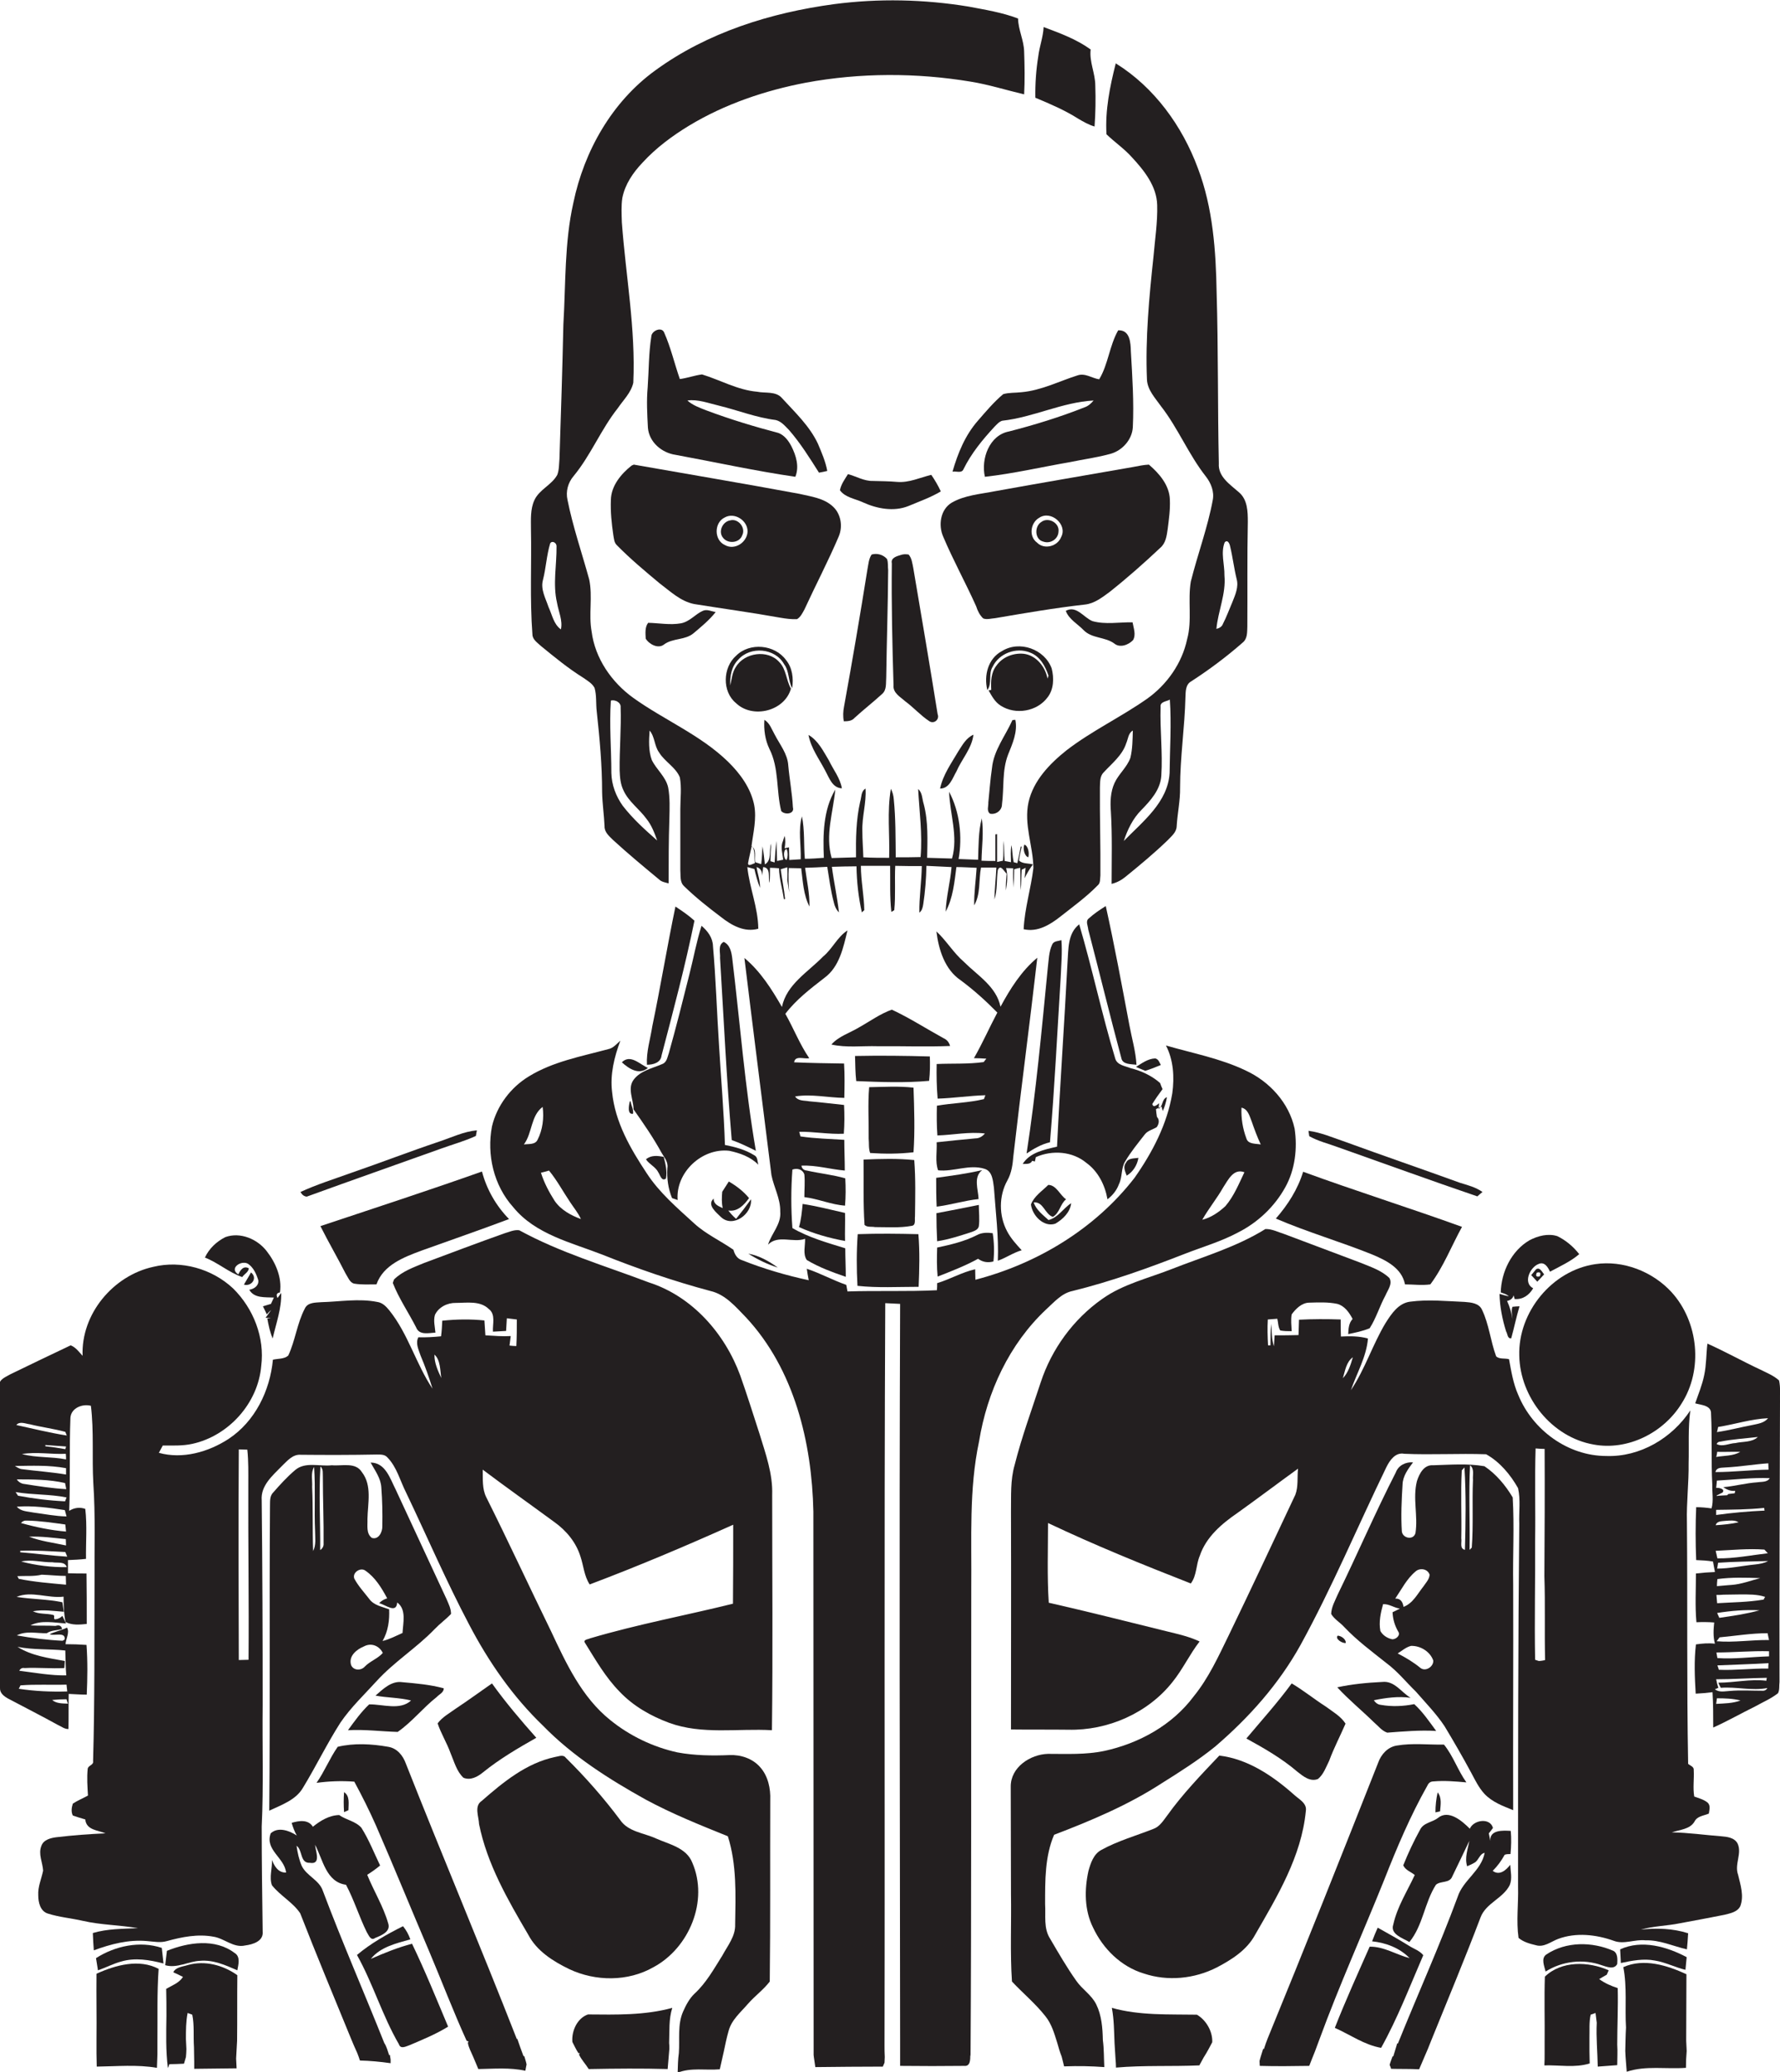
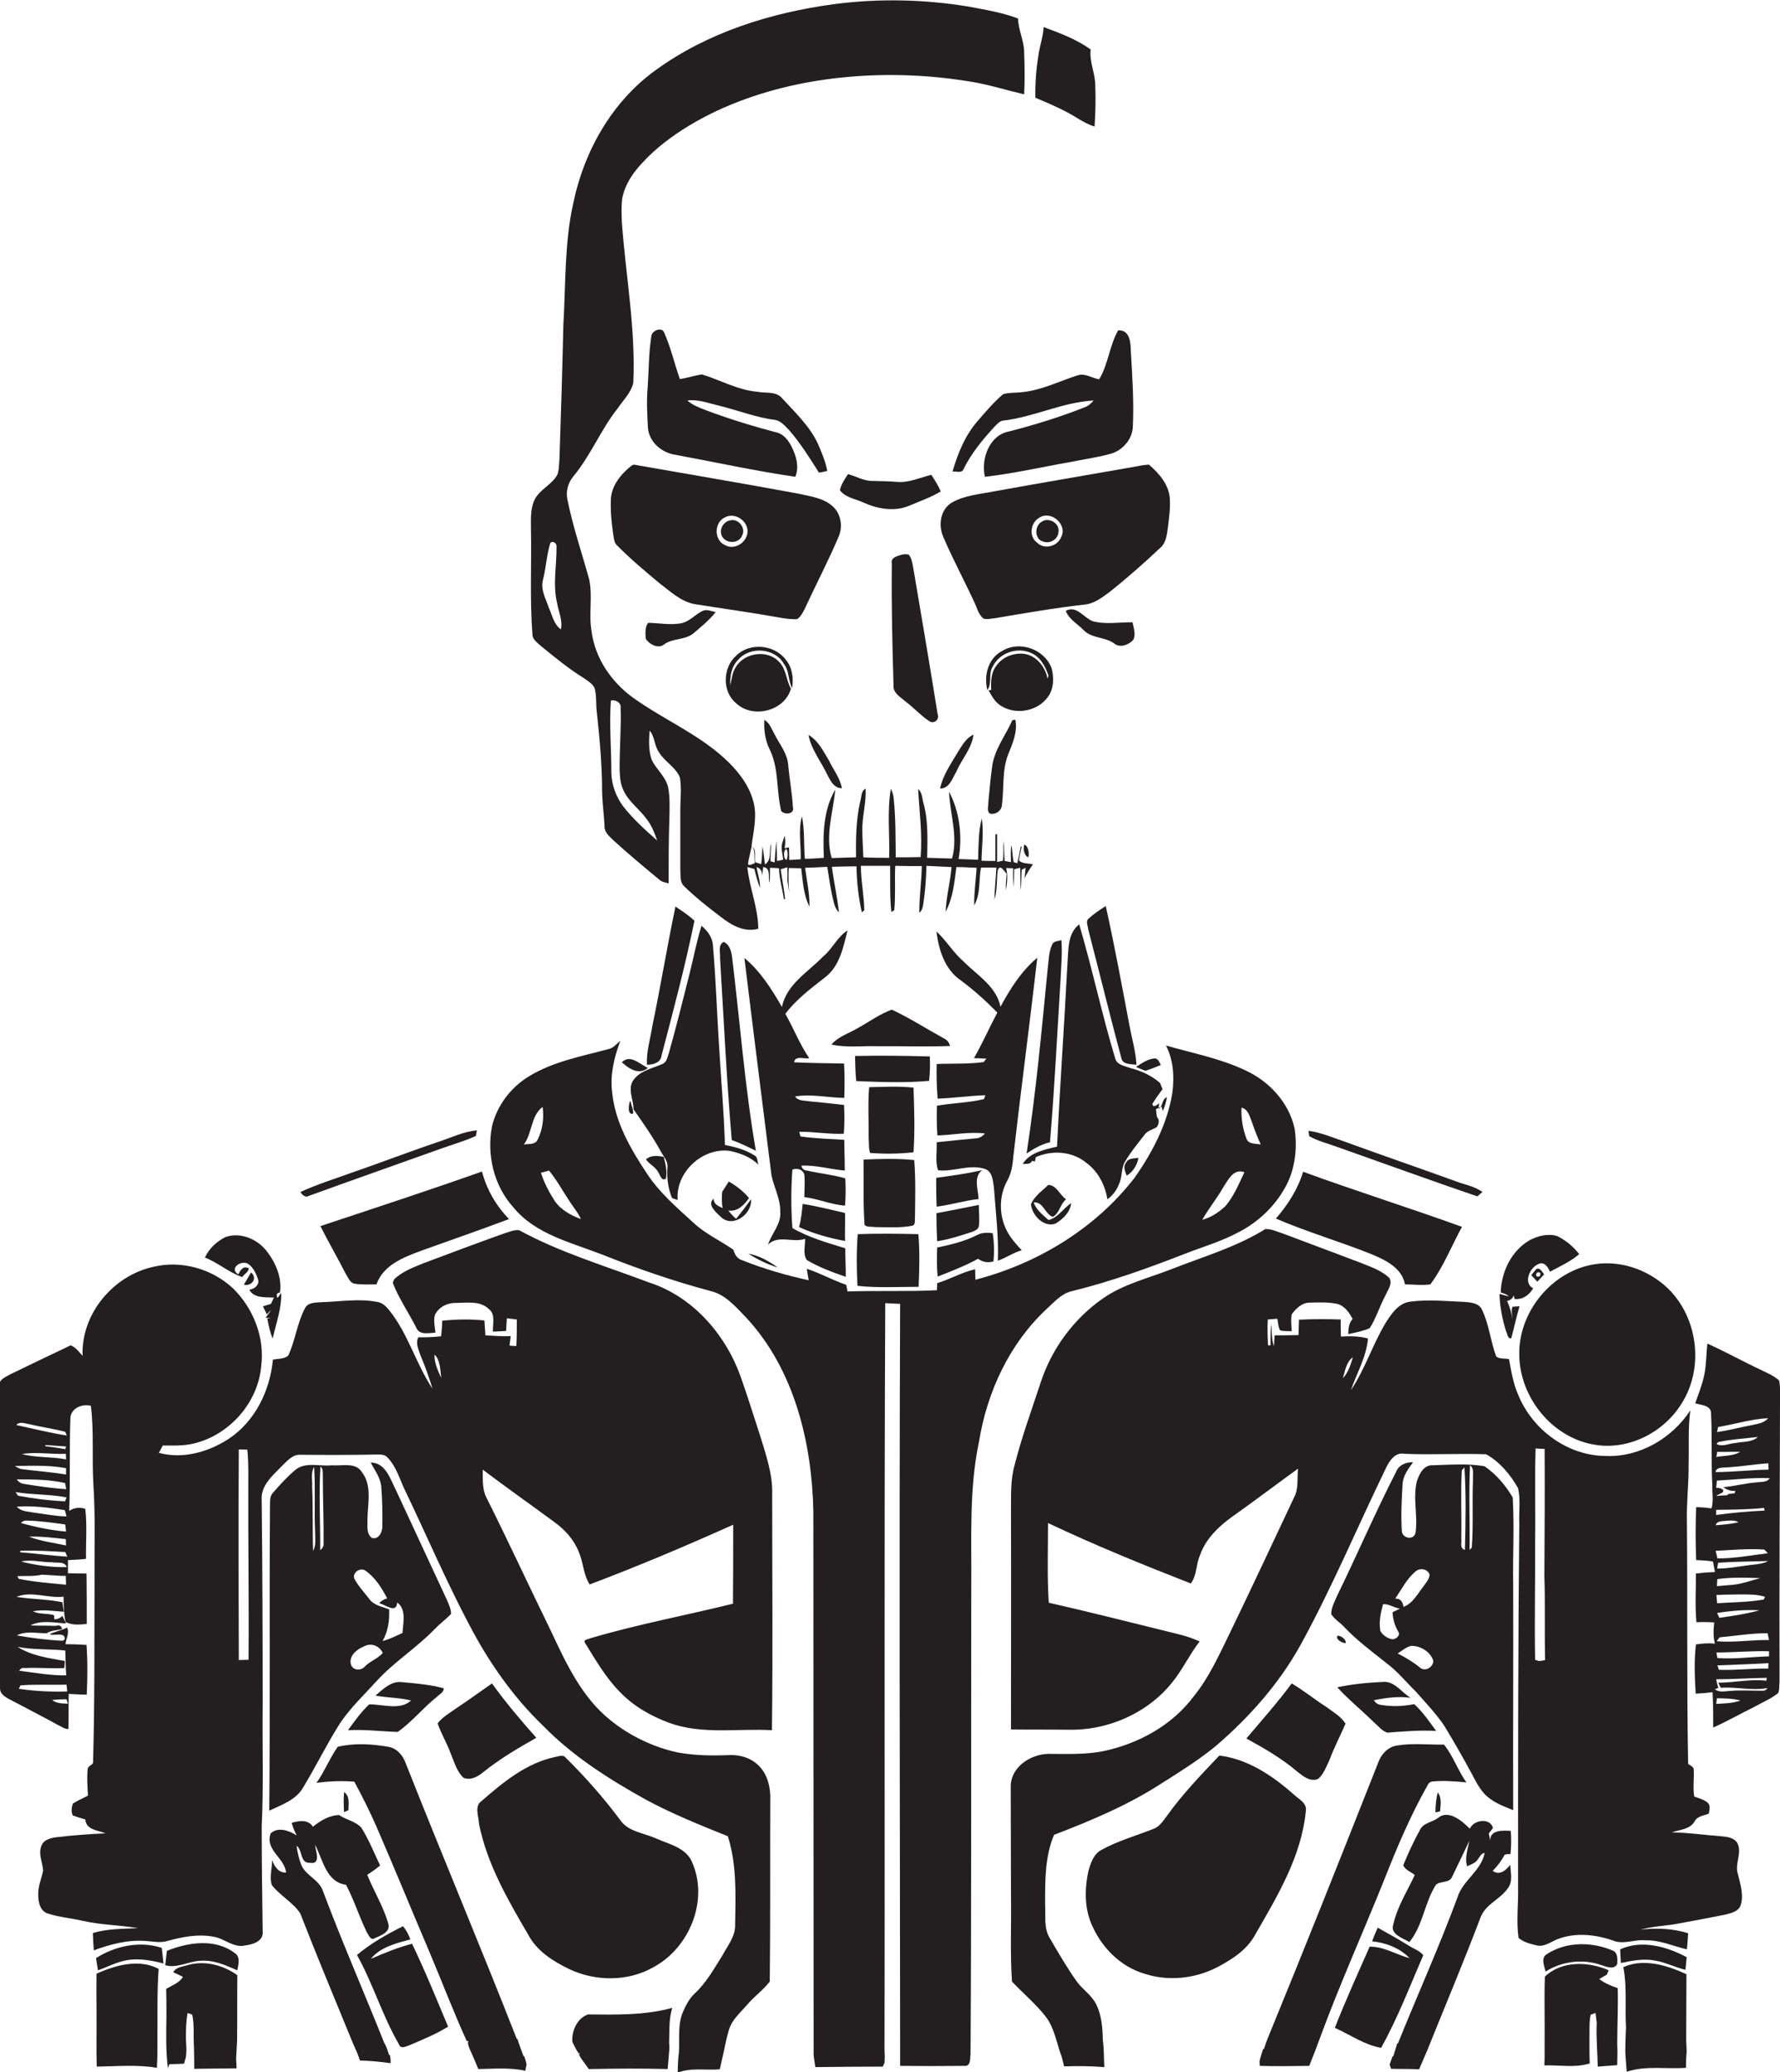
<svg xmlns="http://www.w3.org/2000/svg" version="1.1" id="Layer_1" x="0px" y="0px" viewBox="0 0 730.5 850" enable-background="new 0 0 730.5 850" xml:space="preserve">
  <g>
    <path fill="#231F20" d="M218.5,260.2c0,2.2,2.1,3.5,3.6,4.9c5.5,4.5,11.1,9.1,17.2,12.9c1.7,1.2,3.7,2.3,4.7,4.2   c0.9,3.1,0.5,6.4,0.9,9.7c1.2,11,2.2,22,2.2,33.1c0.1,4.7,0.8,9.3,1,13.9c-0.1,2.5,1.9,4.1,3.5,5.7c6.1,5.6,12.5,10.9,18.9,16.2   c1,1,2.5,1.2,3.9,1.6c0-8.8,0-17.6,0.3-26.4c0.1-4.3,0.3-8.7-0.5-13c-1-4.4-4.8-7.3-6.7-11.2c-1.4-3.8-1.2-8.1-0.9-12.1   c2.2,2.6,1.9,6.3,3.9,9c2.3,3.8,6.8,6,8.5,10.2c0.8,4.3,0.2,8.7,0.2,13c0,8.3,0,16.7,0,25c0.2,2.2-0.3,4.9,1.5,6.6   c4.7,4.6,9.9,8.7,15.2,12.7c4.3,3.4,9.6,6.4,15.3,4.8c-0.1-8.7-3.6-16.7-4.5-25.3c0.7,0.2,2.2,0.6,2.9,0.8c0.6,2.6,1.3,5.2,2.3,7.7   c0.1-2.9-1-5.7-1.4-8.5c1.6,0.5,2.3,1.7,2.3,3.6c0.1-1.2,0.3-2.4,0.4-3.6c3.3,0.3,1.9,4.2,2.6,6.5c0.2-2.1,0.2-4.1,0.2-6.2   c0.9,0,2.7,0.1,3.7,0.2c0.1,4.3,1.4,8.4,2,12.7l0.5-0.1c-0.4-4.1-1.3-8.1-1.8-12.2c0.7-0.2,2-0.6,2.7-0.8c0.1,1.8,0.1,3.5,0,5.3   c0.3,1.7,0.5,3.3,0.8,5c-0.3-3.3-0.4-6.7-0.2-10c1.7,0,3.4,0.1,5.1,0.1c0.7,5.3,0.9,10.9,3.4,15.7c0.1-5.4-1.1-10.6-1.8-15.9   c3-0.1,6-0.2,9.1-0.4c0.8,4.9,1.4,9.8,2.7,14.6c0.3,1.5,1,3,2.1,4.1c-0.7-6.3-2.1-12.5-2.9-18.7c3.4-0.1,6.7-0.2,10.1-0.2   c0.1,6.4,0.8,12.7,2.2,18.9c0.2-0.2,0.7-0.7,1-0.9c-0.1-6.1-1.4-12.1-1.4-18.2c4,0,8,0,12,0c0.1,6.3-0.2,12.6,0.5,18.9   c0.3-0.2,0.9-0.5,1.2-0.7c0.6-6,0.1-12.2,0.4-18.2c3.6,0.1,7.3,0.1,10.9,0.1c-0.1,6.4-1.1,12.8-1,19.1c1.1-0.8,1.4-2.2,1.6-3.5   c0.8-5.2,1.2-10.5,1.3-15.7c3.4,0.2,6.9,0.3,10.3,0.5c-0.5,6.2-2.2,12.2-2.4,18.3c3-5.6,3.6-12.1,4.4-18.3c2.8,0,5.5,0.2,8.3,0.3   c-0.3,5.1-1.1,10.3-1,15.4c2.7-4.6,1.8-10.4,2.8-15.5c2.1,0,4.2,0,6.3,0c-0.2,4.3-0.7,8.7-0.8,13.1c1.3-3.9,0.8-8.1,1.4-12.1   c1.1-2.5,2.5,0.5,3.6,1.5c-0.2,2.3-0.4,4.6-0.3,6.9c0.5-3,0.9-6.2,0.1-9.2c0.7,0,2.2,0.1,2.9,0.1c-0.1,2.6,0,5.2,0.1,7.9   c0.2-2.5,0.3-5,0.3-7.5c0.6-0.2,1.9-0.5,2.5-0.6c0.1,3.1,0,6.1,0.2,9.2c0.3-2.8,0.2-5.6,0.4-8.4l1.6-0.8c-0.1,1.1-0.3,3.2-0.4,4.3   c0.9-2,2.1-3.9,3.4-5.7c-1.9-0.5-4.4-0.2-5.7-1.6c0.2-1.9,0.7-3.8,1.1-5.7l-0.4,0c-0.4,2.3-0.9,4.5-1.4,6.8l-1.5-0.4   c-0.5-2.3-0.5-4.7-0.9-7c-0.5,2.3-0.2,4.7-0.2,7c-0.6-0.1-1.9-0.4-2.6-0.5c-0.3-2.8-0.1-5.5-0.4-8.3c-0.2,2.7,0,5.5-0.3,8.2   c-0.6,0.1-1.8,0.4-2.4,0.5c0-3.8,0-7.6,0-11.4l-0.7,0.1c0,3.6,0,7.3,0,10.9c-1.9,0-3.8,0-5.7-0.1c0.1-5.8,1-11.7,0.1-17.4   c-1.4,5.5-1.3,11.3-1.5,17c-2.7-0.1-5.4-0.2-8-0.3c1.6-9.2,0.5-19.3-3.9-27.6c0.3,9.1,3.8,18.3,1.2,27.4c-3.4-0.1-6.8-0.2-10.2-0.3   c0.1-7.3,0.5-14.8-1.4-22c-0.7-2.1-0.5-4.7-2.3-6.2c0.5,9.3,1.8,18.5,1,27.9c-3.4,0.1-6.8,0.1-10.2,0.1c-0.1-8,0-15.9-0.8-23.8   c-0.1-1.5-0.5-3-1.2-4.3c-1.6,9.4-0.4,18.9-0.7,28.3c-3.5,0-7.1,0-10.6-0.2c-0.1-3.6-0.4-7.2-0.4-10.8c-0.2-5.8,1.7-11.5,1.3-17.4   c-1.9,1.1-1.6,3.5-2.2,5.4c-1.7,7.5-1.8,15.2-1.7,22.8c-3.3,0.1-6.7,0.2-10,0.3c-2.7-9.4,0.6-18.8,1.5-28.1c-5,8.4-5.1,18.6-4.7,28   c-2.6,0.2-5.2,0.4-7.8,0.4c-0.5-5.8,0-11.7-1.2-17.4c-1.6,5.7-0.3,11.8-0.5,17.6c-1.6,0.1-3.2,0.2-4.7,0.3c0-1.7-0.1-3.4-0.1-5.2   L322,348c0.3-1.7,0.4-3.4,0-5.1c-0.2,0.5-0.5,1.6-0.7,2.2c-1.1,2.4-0.1,5.1,0.1,7.6c-0.6,0.1-1.9,0.4-2.5,0.5   c-0.1-2.7-0.1-5.5-0.3-8.2c-0.3,2.9-0.5,5.9-0.7,8.8l-1.7-0.5c0-2.4,0.1-4.8,0.3-7.2c-1.1,2.8,0.4,6.8-2.6,8.5   c-0.3-2.5-0.5-5-1-7.4c-0.1,2.4-0.2,4.9-0.5,7.3c-0.6-0.2-1.9-0.6-2.5-0.8c-0.4-2.1,0.8-5.3-1.5-6.5c0.7-5.6,2.2-11.3,1.1-17   c-1.4-6.9-5.7-12.8-10.7-17.7c-11.3-11-26.2-17.1-38.9-26.2c-8.9-6.4-15.7-16.2-17.1-27.2c-1.3-7.1,0.5-14.3-1-21.4   c-3-10.9-6.7-21.6-8.9-32.6c-0.8-3.5,0.2-7.1,2.5-9.8c7.1-8.6,11.2-19.1,18.1-27.8c2.3-3.4,5.5-6.4,6.4-10.5   c1-22.1-3.1-43.9-4.7-65.8c-0.1-3.3-0.3-6.7,0.2-10c1.1-5.6,4.4-10.4,8.3-14.5c5.5-6,12.1-10.9,19-15.1   c14.7-8.9,31.3-14.5,48.1-17.7c22.3-4.1,45.3-4.1,67.6-0.4c7.4,1.2,14.6,3.5,21.9,5.2c0.3-5.8,0.2-11.7,0-17.5   c-0.1-4.7-2.4-8.9-2.5-13.6c-6.5-2.5-13.5-3.6-20.3-4.9c-18.3-3-36.9-3.4-55.2-1c-26,3.5-52,11.6-73.4,27.2   c-17.8,12.9-29.2,33.1-33.6,54.3c-3.7,16.4-3.1,33.3-4.1,49.9c-0.4,18.4-1,36.7-1.6,55.1c-0.2,2.2-0.1,4.5-0.9,6.6   c-2.3,4.2-7.4,6-9.4,10.4c-1.7,3.7-1.4,7.9-1.4,11.9C218.2,231.4,217.4,245.8,218.5,260.2z M322.8,348.3c0.6,1.3,0.6,3.1,0,4.5   C321.5,352.5,321.3,348.6,322.8,348.3z M308.5,347.1c1.7,1.8,0.8,4.7,1.3,7c-0.8,0.2-2.9,1.6-2.8,0   C307.4,351.8,308,349.5,308.5,347.1z M250.7,287.4c1.7-0.5,4.2,0.8,4,2.7c0.3,8.6-0.5,17.3-0.4,25.9c0.1,2.8,0.3,5.7,1.6,8.3   c2.1,4.6,6.5,7.6,9.4,11.6c2.1,2.6,3.3,5.8,4.4,8.9c-5-4.4-10-8.9-14.1-14.2c-2.8-3.9-4.6-8.6-4.7-13.5   C250.9,307.2,250,297.3,250.7,287.4z M222.8,238c1.3-5,1.5-10.2,3-15.1c0.8-1.3,2.6-0.2,2.6,1.1c0.1,7.8-1.6,15.6,0.2,23.3   c0.6,3.6,2.4,7.2,1.6,10.9c-3-2.1-3.6-6-5.1-9.2C223.9,245.4,221.8,241.8,222.8,238z" />
    <path fill="#231F20" d="M449.2,51.9c0.4-5.6,0.5-11.2,0.3-16.8c0-5-2.5-9.7-1.9-14.8c-5.8-4.2-12.6-6.7-19.3-9.2   c-0.2,4.1-1.7,7.9-2.2,12c-0.9,5.6-1.3,11.3-1.2,17c6,2.5,12.1,5.1,17.6,8.6C444.7,50,446.8,51.2,449.2,51.9z" />
-     <path fill="#231F20" d="M464.6,64.6c5,5.4,10.1,11.8,10.3,19.5c0.2,7-0.9,14-1.5,21c-1.8,16.8-3.4,33.7-2.7,50.6   c0.2,4.3,3.4,7.6,5.8,11c7,9,11.3,19.8,18.4,28.8c2.1,2.7,3.5,6.2,2.8,9.7c-2.1,11.3-6.2,22.2-9,33.4c-1.3,7.8,0.6,15.9-1.5,23.6   c-2.1,9.9-8.3,18.7-16.5,24.5c-10.7,7.5-22.6,13.1-33,21.1c-6.9,5.5-13.6,12.4-15.6,21.3c-2,9.1,1.9,18,2,27   c-1,8.4-3.6,16.6-4,25.1c5.7,1.3,10.8-1.8,15.1-5.2c5.2-4.1,10.6-8,15.2-12.7c1.3-1,1-2.7,1.2-4.2c0.1-12-0.3-24-0.2-36   c0.1-2.1-0.1-4.6,1.5-6.2c3.4-3.7,7.7-7,9.3-12c0.8-1.8,0.8-4.1,2.7-5.2c-0.1,3.7-0.1,7.5-1,11.2c-1.4,3.9-4.8,6.6-6.5,10.3   c-1.7,3.7-1.8,7.9-1.5,11.8c0.6,9.9,0.3,19.8,0.3,29.6c2.1-0.5,4-1.5,5.7-2.9c5.9-4.8,11.7-9.6,17.2-14.9c1.6-1.7,3.7-3.3,3.8-5.8   c0.3-5.3,1.5-10.6,1.4-15.9c0-12.4,1.9-24.7,2.2-37.1c0.1-2.3,0-5.2,2.4-6.5c7.4-4.8,14.5-10.1,21.1-15.9c2-1.6,1.8-4.3,1.9-6.5   c0.1-14.3-0.1-28.7,0.2-43c0-4.2-0.1-9.1-3.6-12.1c-3.6-3.2-8.7-6.4-8.3-11.9c-0.5-23.3-0.2-46.7-0.9-70   c-0.3-17.2-1.5-34.8-7.7-51.1c-6.4-17.3-17.9-33.2-33.7-43c-2.4,9.5-4.4,19.2-3.8,29.1C457.4,58.3,461.4,61,464.6,64.6z M480,317.1   c-0.7,12-11,19.9-18.8,27.9c1.5-4.6,3.7-9.2,7.2-12.7c3.8-3.9,7.9-8.4,8.2-14.2c0.6-9.4-0.6-18.7-0.3-28.1c-0.3-2.2,2.5-2.2,3.8-3   C480.8,297,480.1,307.1,480,317.1z M502.5,236.1c0.1-4.5-1.6-9.3,0.1-13.6c1.2-1.3,2,0.5,2.2,1.5c1.1,4.5,1.6,9,2.7,13.5   c0.9,3.2-0.5,6.4-1.7,9.4c-1.3,3-2.4,6.1-3.9,9c-0.4,1.2-1.5,1.8-2.7,2.1C499.9,250.6,503.2,243.6,502.5,236.1z" />
    <path fill="#231F20" d="M295,166.4c7.8,1.9,15.3,4.9,23.3,5.9c2.3,0.5,3.9,2.5,5.5,4.1c4.7,5.4,8.5,11.5,12.3,17.5   c1.1-0.2,2.3-0.4,3.4-0.7c-0.7-3.9-2.3-7.5-3.8-11.1c-3.4-7.3-9.4-12.9-14.8-18.8c-2.5-2.9-6.8-1.9-10.2-2.6   c-8-0.7-15.1-4.8-22.6-7.1c-3.1,0.4-6,1.5-9.1,1.9c-2.2-6.3-3.7-12.9-6.4-19c-1-2.7-5.2-0.8-5.3,1.5c-1.1,6.9-1,13.9-1.5,20.9   c-0.5,5.5-0.2,11,0.1,16.6c0.5,5.9,5.7,10.3,11.4,11.1c16.3,3,32.6,6.6,49.1,9c1.7-4.2,0.3-8.7-1.6-12.5c-1.2-2.3-2.9-4.6-5.4-5.5   c-9.9-2.6-19.8-5.6-29.4-9.2c-2.8-1.1-5.7-2.1-7.9-4.1C286.4,163.7,290.7,165.4,295,166.4z" />
    <path fill="#231F20" d="M442.2,154c-7.6,2.4-14.9,6.2-23,6.9c-2.5,0.3-5.1,0.1-7.5,0.8c-3.8,3.2-7,7-10.3,10.8   c-5.3,6-8.3,13.4-10.5,21c1.4-0.3,3.8,0.8,4.5-1c3.2-6.5,7.8-12.1,12.7-17.4c1-1,1.9-2.1,3.2-2.5c12.8-1.4,24.6-7.6,37.5-8.3   c-1,1.2-2.2,2.3-3.7,2.8c-10.1,4-20.5,7.2-31,9.9c-8.1,1.5-11.6,11.3-9.9,18.6c11.7-1.3,23.2-4,34.8-6c5.7-1.2,11.4-1.9,17-3.5   c4.7-1.4,8.6-5.8,8.9-10.8c0.5-10.4-0.2-20.8-0.8-31.1c-0.1-3.5-0.3-8.9-5.2-8.7c-3.6,6.3-4.1,14-7.8,20.1   C448.2,155.2,445.3,152.9,442.2,154z" />
    <path fill="#231F20" d="M330.1,250.1c4.6-10,9.8-19.9,14.1-30c1.8-4.2,0.9-9.5-2.6-12.5c-3.7-3.3-8.8-3.9-13.5-5   c-22.6-4.2-45.3-8-68-12l-0.9,0.4c-4.3,3.4-8.4,8.3-8.5,14.1c-0.2,4.8,0.3,9.6,1,14.4c0.3,1.5,0.3,3.1,1.5,4.2   c5.5,5.6,11.5,10.6,17.5,15.6c4.4,3.3,8.6,7.4,14.2,8.5c11.8,1.9,23.6,3.5,35.3,5.6c2.3,0.4,4.6,0.7,6.9,0.6   C328.6,253.1,329.3,251.5,330.1,250.1z M297.5,223.6c-4.5-2-4.5-9.2-0.1-11.3c4-2.3,9.5,1.2,9.4,5.8   C306.6,222.5,301.5,225.9,297.5,223.6z" />
    <path fill="#231F20" d="M403.5,253.7c1.5,0.6,3.3,0,4.9-0.1c12.3-2.1,24.5-4.2,36.9-5.6c3.8-0.4,7-2.9,10-5.1   c7.2-5.7,14.1-11.8,20.8-18.1c2.3-1.9,2.7-4.9,3.1-7.7c0.5-4,1.1-8.1,0.9-12.2c-0.2-5.9-4.4-10.7-8.6-14.3c-2.2,0.1-4.4,0.6-6.6,1   c-18.8,3.3-37.7,6.5-56.5,9.9c-6,1.2-12.4,1.6-17.8,4.7c-4.7,2.8-5.6,9.3-3.5,14c4.1,9.7,9.2,18.9,13.5,28.5   C401.2,250.6,402.1,252.4,403.5,253.7z M426.5,212.4c4.8-3.2,11.7,2.8,9,7.9c-1.5,3.9-7,5.3-9.9,2.3   C422.1,220.1,422.9,214.4,426.5,212.4z" />
    <path fill="#231F20" d="M382.2,194.8c-4.6,1.1-9.1,3.3-14,2.9c-3.3-0.3-6.7-0.3-10-0.4c-3.6,0.1-6.8-1.9-10.2-2.8   c-1.3,2.1-2.8,4.1-3.3,6.6c2.1,3,6.3,3.5,9.5,5c5.7,2.6,12.6,3.9,18.6,1.5c4.5-1.9,9.1-3.5,13.3-6C385,199.2,383.7,197,382.2,194.8   z" />
    <path fill="#231F20" d="M299.6,213.5c-3.1,0.5-5,4.7-2.8,7.2c2,2.5,6.7,2.1,7.8-1.1C306.2,216.5,302.9,212.5,299.6,213.5z" />
    <path fill="#231F20" d="M428.2,222.2c2.8,1,6.1-1,6.2-4.1c0.5-3.6-4.2-6.1-7-4C424.4,215.9,424.6,221.4,428.2,222.2z" />
-     <path fill="#231F20" d="M364,229.3c-1.5-1.7-4-2.5-6.3-1.8c-1.2,1.8-1.3,4-1.7,6c-3,18.8-6.2,37.6-9.6,56.3c-0.4,2-0.5,4.1-0.1,6.1   c1.6,0,3.3-0.1,4.4-1.4c3.7-3.4,7.6-6.4,11.3-9.8c2-1.7,1.5-4.5,1.7-6.8c0.2-14.7,0.7-29.3,0.8-44   C364.3,232.5,364.6,230.8,364,229.3z" />
    <path fill="#231F20" d="M371.5,287.7c3.4,2.5,6.3,5.8,9.8,8.1c1.9,1.4,4.4-0.6,3.5-2.8c-3.2-20-6.6-40-10-60   c-0.4-1.9-0.6-4-1.9-5.5c-1.1-0.2-2.2-0.2-3.3,0.2c-1.7,0.5-4.1,1.2-3.6,3.4c-0.2,16.7,0.2,33.4,0.7,50   C366.4,284.3,369.5,285.9,371.5,287.7z" />
    <path fill="#231F20" d="M279.5,255.7c-4.5,0.8-9-0.1-13.5-0.2c-1.4,1.8-1.1,4.4-1,6.5c1.4,2.3,5.1,4.3,7.5,2.4   c3.6-2.7,8.6-1.7,12.1-4.6c3.2-2.7,6.5-5.4,9.1-8.7c-1.7-0.3-3.6-1.3-5.3-0.5C285.4,251.9,283.1,255,279.5,255.7z" />
    <path fill="#231F20" d="M448.3,254.8c-3.6-1.5-6.6-6.6-10.9-4.2c1.2,3.4,4.9,5.4,7.3,7.9c3.4,3.5,8.8,2.7,12.6,5.5   c2.3,1.9,5.8,0.6,7.7-1.4c1.3-2.3,0.2-4.9-0.2-7.3C459.2,255.2,453.7,256.3,448.3,254.8z" />
    <path fill="#231F20" d="M321.8,272.5c2.2,2.9,1.6,6.8,3.3,9.8c0.6-4,0.1-8.3-2.5-11.5c-4.6-6.4-14.9-7.4-20.5-1.8   c-5.5,4.8-5.8,14.7-0.1,19.4c6.8,6.6,20,3.4,22.6-5.9c-2-3.5-1.9-8-4.8-10.9c-4.7-5.3-14.3-3.9-17.8,2c-1.5,2.2-1.7,5-2.3,7.6   c-0.2-3.8,0.5-7.8,3.3-10.6C307.9,265,318.1,265.8,321.8,272.5z" />
    <path fill="#231F20" d="M429.9,286.1c2.6-3.3,2.7-8,1.7-11.9c-2.9-7.9-13.2-11.6-20.4-7.1c-5.7,3-7.5,10-6,16   c2.1-2.8,0.3-6.7,2.2-9.6c2.6-5.5,9.7-8.1,15.3-5.8c4.1,1.5,6.3,5.6,7.6,9.5c-0.1,0.3-0.3,0.9-0.4,1.2c-0.9-4.9-4.7-9.6-9.8-10.2   c-4.2-0.4-8.7,1.3-11.2,4.9c-2.2,2.8-2.3,6.5-2.1,9.9c-0.3,0.1-0.8,0.2-1.1,0.2c1.3,2.3,2.6,4.8,5,6.3   C416.8,293.4,425.6,291.9,429.9,286.1z" />
    <path fill="#231F20" d="M407.1,315.1c-0.7,4.7-1,9.4-1.5,14.1c0.1,1.5-0.8,3.5,0.7,4.6c2.4,0.5,4.9-1.3,4.9-3.8   c0.9-6.8,0-13.9,2.5-20.4c1.8-4.5,4-9.3,3-14.3c-0.3,0-0.9,0.1-1.2,0.1C412.6,301.9,407.8,307.8,407.1,315.1z" />
    <path fill="#231F20" d="M320.6,332.7c1.4,1.7,5.6,1.3,4.8-1.5c-0.3-5.8-1.4-11.5-1.9-17.2c-0.3-4.8-3.5-8.6-5.6-12.7   c-1.2-2.1-2-4.7-4.2-6c-0.3,4,0.3,8.2,2,11.8C319.8,315.1,318.5,324.3,320.6,332.7z" />
    <path fill="#231F20" d="M345.5,323.4c-0.7-4.2-3.5-7.6-5.3-11.4c-2.3-3.8-4.4-8.2-8.4-10.5c1,5.5,4.5,10,7,14.9   C340.4,319.3,341.6,323.2,345.5,323.4z" />
    <path fill="#231F20" d="M385.8,323.5c3.9,0,5.1-4.3,6.7-7c2.2-5.1,6.3-9.4,7-15.1c-3,1.3-4.5,4.2-6.2,6.8   C390.5,313,387,317.8,385.8,323.5z" />
    <path fill="#231F20" d="M271.5,433c4.8-18.3,9.7-36.7,13.5-55.3c-2.4-2.2-5.1-4-7.8-5.8c-3.4,16.3-6.1,32.8-9.5,49.1   c-0.8,5.3-2.5,10.4-2.2,15.8C268,436.8,271.2,436,271.5,433z" />
    <path fill="#231F20" d="M453.8,371.7c-2.4,1.5-4.8,3.1-7,5.1c-1.4,1.1-0.3,3-0.2,4.5c4.6,17.6,8.9,35.3,13.6,52.8   c0.5,2.7,4.1,2.4,6.2,2.7c-0.3-5.5-1.9-10.8-2.9-16.2C460.4,404.2,457.4,387.9,453.8,371.7z" />
    <path fill="#231F20" d="M299.3,472.1c4.3,0.9,8.8,2.5,11.9,5.7c-0.4-1.4-0.2-3.2-1.7-3.9c-3.7-2.3-7.9-3.4-12-4.2   c-0.4-13.5-1.6-27-2.4-40.6c-0.9-13.7-1.3-27.3-2.5-41c-0.1-3.4-2.2-6.2-4.7-8.3c-2.1,6.6-3.3,13.4-5,20   c-2.7,10.8-5.4,21.5-8.4,32.2c-0.6,1.6-0.8,3.8-2.7,4.5c-4.1,1.8-9,2.7-11.8,6.5c-2.6,3.6,0,8.1,0,12.1c4.1,5.8,8.1,11.6,11.5,17.8   c1.1,1.9,2.8,3.8,2.4,6.2c-0.3,4.2,0.3,8.5,1.9,12.4c0.6,0.2,1.7,0.6,2.3,0.8C277.2,481,288.1,470.8,299.3,472.1z" />
    <path fill="#231F20" d="M477.2,455.8c0.8-1.8,1.4-3.8,1.7-5.7c-2.2,0.8-1.5,3.7-3.4,4.8c0-0.6,0.1-1.7,0.2-2.3   c-0.8,0.6-2.4,2.1-2.8,0.3c1.3-2.1,2.7-4.1,4.2-6.1c-0.3-0.6-0.8-1.9-1-2.5c-3.4-3-7.7-5-12.1-6.1c-2.2-0.9-5.5-1.2-6.3-3.9   c-5.5-18.2-9.4-36.8-14.8-55.1c-4.8,3.7-4.4,10.3-4.8,15.7c-1.3,25.2-3.1,50.3-4.3,75.5c-5.1,1.2-11.1,2.3-14.1,7.1   c1.3-0.1,3.2,0.3,3.9-1.3c0.3,0.1,0.8,0.2,1.1,0.3c0.1-0.5,0.3-1.4,0.4-1.8c6.7-3,15.1-2.4,20.8,2.4c4.8,3.5,7.6,9.1,8.6,14.9   c2.1-1.6,3.8-3.7,4.7-6.2c1.5-3,0.8-6.6,2.6-9.4c2.3-3.9,5.2-7.4,8-11c1.2-1.6,3.3-2,4.9-3c0.9-1.2,1.3-3,0.1-4.2   c-0.2-1.1-0.3-2.1-0.4-3.2c0.6-0.3,1.8-0.8,2.3-1L477.2,455.8z" />
    <path fill="#231F20" d="M415.9,474.1c3.1-27.1,6.7-54.1,9.8-81.2c-6.5,5.4-11.1,12.7-15.1,20.1c-1.7-8.3-9.4-12.8-15-18.4   c-4.3-3.7-7.2-8.7-11.3-12.5c0.9,7.4,3.4,15.6,9.9,20c5.4,4,10.4,8.5,15.1,13.3c-3.3,6.2-6.1,12.6-9.6,18.7c1.7,0,3.4,0.1,5.1,0.2   c-0.3,0.3-0.8,1-1.1,1.4c-6.4,0.9-12.9,0.5-19.3,0.8c-0.1,4.7,0,9.5,0.4,14.2c6.5-0.2,13-1.2,19.6-1.4c-0.2,0.4-0.4,1.2-0.6,1.6   c-6.3,1.5-12.9,1.6-19.3,2.7c-0.1,4.1-0.1,8.1,0.2,12.2c6.5-0.2,13-1.6,19.5-0.8c-1,1.2-2.3,2-3.9,2c-5.3,0.5-10.6,1-15.9,1.6   c0.2,3.8-0.7,8,0.6,11.5c6.3,0.7,12.8-2.6,19.1-0.6c3.2,1,3.4,4.9,3.8,7.7c0.7,10,2,20,1.6,30c3.4-1.2,6.3-3.3,9.8-4.3   c-2.2-2.4-4.5-4.9-6-7.8c-3.4-6.4-3.4-14.5,0.1-20.8C415.2,481.1,415.6,477.6,415.9,474.1z" />
    <path fill="#231F20" d="M346.9,483.4c-5.2-1.5-10.5-2-15.8-3.2c-1.2-0.1-2-0.8-2.2-2c6-0.3,11.8,1.5,17.8,2c0-4.2-0.2-8.4-0.2-12.6   c-6-0.4-12-0.5-18-1.4c-0.1-0.5-0.4-1.4-0.5-1.9c6.1-0.1,12.2,1.1,18.3,0.8c0.3-3.9,0.3-7.9,0.1-11.8c-4.8-0.5-9.5-1.1-14.3-1.5   c-2-0.4-4.5,0-5.8-2c6.7-1.1,13.4,0.5,20.2,0.6c0.1-4.7,0.2-9.4-0.1-14.1c-6.8-0.1-13.7-0.2-20.5-0.5c0.4-3,4.2-1.2,6.2-1.7   c-3.9-5.7-6.4-12.2-9.8-18.2c4.4-5.8,10.3-10.3,16.1-14.8c6.1-4.5,7.7-12.4,9.4-19.4c-4.2,2.7-6.2,7.6-10,10.7   c-6.2,6.4-15,11.4-16.9,20.7c-4.2-7.3-8.8-14.6-15.4-20.1c3.6,29.7,7.4,59.4,11.1,89.1c1,5,3.7,9.6,3.6,14.9c0.5,5.2-3.6,9-5,13.6   c4.1-4.2,10.3-0.6,15.2-2.4c0.1,2.8-1,6.2,0.7,8.7c5,3,10.5,5,16,6.9c0-3.9-0.2-7.8-0.2-11.7c-7.4-2.3-15-4.4-21.7-8.3   c-0.6-8-0.6-16,0-24c2-0.7,4.2-0.1,4.9,2c0.3,3.1,0,6.2,0,9.3c5.7,0.7,11,3.1,16.7,3.5C347.1,491,347.1,487.2,346.9,483.4z" />
    <path fill="#231F20" d="M435.3,401c0.2-5.1,0.7-10.2,0.3-15.3c-1.3,0.4-3.2,0.3-3.8,1.8c-1.4,3-1.4,6.4-1.8,9.6   c-2.5,25.4-4.8,50.8-8.7,76.1c3-2,6.1-3.8,9.6-4.6C432.8,446.1,433.9,423.5,435.3,401z" />
    <path fill="#231F20" d="M300.3,467.7c3.4,1.2,6.7,2.8,9.9,4.4c-4.5-26.1-6.5-52.6-9.7-79c-0.3-2.5-0.9-5.5-3.5-6.7   c-2.5,1.3-1.3,4.4-1.5,6.6C297,418,298.2,442.9,300.3,467.7z" />
    <path fill="#231F20" d="M387.2,425.9c-7.1-3.9-13.9-8.3-21.2-11.7c-4.8,1.7-9,4.8-13.5,7.3c-3.8,2.3-8.3,3.6-11.3,7   c6.2,1.4,12.7,0.5,19,0.7c9.9-0.1,19.8,0.3,29.7-0.1C389.5,427.6,388.6,426.5,387.2,425.9z" />
    <path fill="#231F20" d="M429.3,537.2c3.3-3,6.4-6.7,10.9-7.6c15.8-3.9,31.1-9.4,46.2-15.3c7.2-2.8,14.8-5,21.7-8.7   c8.1-4.1,15-10.6,19.4-18.6c4-7.2,5-15.9,3.8-24c-2.3-10.6-10.3-19.3-20-23.8c-10.4-5-21.8-7.1-32.8-10.3c3.1,6,3.5,13,2.6,19.6   c-2.1,12.7-8.2,24.3-15.5,34.7c-16.2,20.9-39.9,35.2-65.3,41.8c0-1.4-0.1-2.9-0.1-4.3c-5.4,1.2-10.3,4.1-15.6,5.7   c0,0.7,0,2.1-0.1,2.9c-12.2,0.6-24.5,0.1-36.7,0.5c-0.1-0.7-0.4-2-0.5-2.7c-5.5-1.9-10.7-4.8-16.2-6.6c0.2,1.6,0.5,3.1,0.8,4.7   c-9.3-2-18.5-4.7-27.3-8.2c-2.1-0.6-3.1-2.4-3.6-4.3c-5.3-3.7-11.3-6.4-16.1-10.8c-7-6.4-14.3-12.6-19.5-20.6   c-6.7-10.1-13-21-14.2-33.3c-0.9-7.2,0.9-14.4,3.4-21.1c-1.5,1.3-2.9,3.1-5,3.5c-11.1,3-22.7,5.1-32.6,11.2   c-7.4,4.5-13.1,12-15.1,20.5c-2.2,11.6,0.7,24.2,8.7,33.1c9.1,11.2,23.8,14.5,36.6,19.5c14.5,5.8,29.3,10.9,44.3,14.9   c6.2,1.4,10.4,6.5,14.7,10.9c19.8,21.3,27,51.3,27.6,79.6c0,72.9,0.1,145.8,0.1,218.8c0,1.4,0,2.7,0,4.1l0.1,0.9   c0.2,1.3,0.4,2.7,0.6,4.1c9.2-0.1,18.5-0.2,27.7-0.2c0.2-0.4,0.5-1.2,0.7-1.6c0-0.6,0.1-1.7,0.1-2.3c-0.1-1.7-0.1-3.3-0.1-5   c0.2-101.5-0.2-202.9,0.3-304.3c2,0.1,4,0.2,6.1,0.3c-0.4,101.4-0.1,202.8,0,304.3c0,0.7,0,2,0,2.6c0,1.9,0,3.8,0,5.7   c8.8,0.1,17.5,0.1,26.3,0c2.6,0.3,2.5-2.8,2.5-4.5l0.1,0.6c0.4-64.1,0.2-128.2,0.3-192.3c0.2-20-1-40.3,3.2-60   C405.1,571,414.2,551.4,429.3,537.2z M509.5,454.4c2.7,0.6,3.3,3.5,4.2,5.7c1.1,3.2,2.3,6.4,3.7,9.4c-2-0.4-5.2,0-5.9-2.5   C510,463,509.3,458.7,509.5,454.4z M502,487.1c2-3,4.2-7.9,8.7-6.2c-2.3,4.8-4.3,9.8-7.8,13.9c-2.7,2.5-5.9,4.7-9.5,5.6   C496,495.8,499.4,491.7,502,487.1z M215,469.5c3.5-4.7,2.8-11.8,7.7-15.4c0.6,4.6,0,9.4-2.1,13.5   C219.6,469.7,216.9,469.2,215,469.5z M227.6,492.6c-2.3-3.6-4.3-7.4-5.6-11.5c0.8-0.2,2.5-0.6,3.3-0.9c3.3,4,5.8,8.7,8.7,13   c1.5,2.3,3.3,4.4,4.4,6.9C234.3,498.6,230.1,496.3,227.6,492.6z" />
    <path fill="#231F20" d="M381.6,433.4c-10.2-0.3-20.5-0.4-30.7-0.2c0.1,3.4,0.1,6.9,0.5,10.3c9.9,0.4,20,0.8,29.9-0.1   C381.7,440,381.7,436.7,381.6,433.4z" />
    <path fill="#231F20" d="M255.2,435.8c2.9,2.6,7,5.4,10.7,2.3C262.5,436.6,258.7,432.3,255.2,435.8z" />
    <path fill="#231F20" d="M476.4,436.9c-0.6-1-0.9-2.4-2.3-2.7c-3,0.1-5.5,2-7.9,3.5c1.3,0.5,2.5,1.1,3.8,1.6   C472.2,438.6,474.3,437.8,476.4,436.9z" />
    <path fill="#231F20" d="M357.1,473c5.9,0.4,11.9,0.4,17.8-0.3c0.6-8.8,0.3-17.7,0-26.5c-6-0.7-12.1-0.3-18.2-0.2   c-0.6,7-0.1,14-0.2,21.1C356.7,469,356.4,471.1,357.1,473z" />
    <path fill="#231F20" d="M259.8,456.9c0.3-1.7-0.8-3.4-1-5.1l-0.3,0C258.1,453.2,257.3,457.4,259.8,456.9z" />
    <path fill="#231F20" d="M125.9,490.9c18.4-6.7,37-13.2,55.4-19.8c4.7-1.7,9.5-3,14-5.1c0.1-0.6,0.3-1.7,0.4-2.3   c-5.4,0.5-10.3,2.9-15.4,4.6c-12.2,4.1-24.1,8.7-36.3,12.9c-6.9,2.5-14,4.7-20.7,7.8C124,490.2,124.8,490.8,125.9,490.9z" />
    <path fill="#231F20" d="M549.3,470.7c19,6.7,37.9,13.6,57,20.1c0.5-0.5,1.5-1.3,2.1-1.8c-2.8-2-6.1-2.8-9.3-3.8   c-15.7-5.7-31.5-11.1-47.1-16.8c-5-1.7-9.8-3.8-15-4.5c0.1,0.5,0.2,1.7,0.3,2.2C541,468.2,545.3,469.2,549.3,470.7z" />
    <path fill="#231F20" d="M265.1,475.6c1.4,2.1,4,3.1,5.1,5.4c0.7,1,1.3,3.8,3.1,2.5c0.6-3-0.2-6-0.9-8.9   C269.9,474.1,267.2,473.8,265.1,475.6z" />
    <path fill="#231F20" d="M354.8,502.5c1.1,1.1,2.9,0.6,4.3,0.9c5,0,10.1,0.4,15-0.5c1.9-0.2,1.2-2.6,1.4-3.9   c0.1-7.7,0.3-15.4-0.3-23.1c-6.9-0.7-13.8-0.5-20.8-0.2C354.5,484.7,354.2,493.6,354.8,502.5z" />
    <path fill="#231F20" d="M462.4,482.3c2.6-1.6,4.3-4.3,4.8-7.3c-1.8,0.3-4.2,0-5.1,2C460.8,478.6,461.7,480.5,462.4,482.3z" />
    <path fill="#231F20" d="M403.1,480c-6.2,1.5-12.6,2.3-18.9,3.2c0,3.9,0,7.9,0.2,11.8c5.8-0.7,11.4-2.5,17.2-3.1   C401.5,488,399.3,482.9,403.1,480z" />
    <path fill="#231F20" d="M141.8,522.4c1,1.5,1.7,3.8,3.6,4.2c3,0.5,6.1,0.3,9.1,0.3c2.8-8,11.3-11.2,18.6-13.9   c11.9-4.3,23.9-8.4,35.8-12.9c-5.3-5.4-9.2-12.2-11.1-19.5c-22,7.8-44.1,15-66.3,22.4C134.8,509.6,138.5,515.9,141.8,522.4z" />
    <path fill="#231F20" d="M562.8,514.5c5.8,2.4,12.5,5.6,13.8,12.4c3.4,0,6.9,0.5,10.4,0c5.4-7.2,8.7-15.8,13-23.6   c-21.6-7.8-43.6-14.7-65.2-22.6c-2.2,7.2-6.3,13.6-11.2,19.2C536.4,505.4,549.8,509.3,562.8,514.5z" />
    <path fill="#231F20" d="M295.9,499.3c4.9,4.6,12.9-1.3,12.3-7.3c-2,2.8-4,5.4-6.1,8c-1.2-1-2.2-2.1-3.2-3.4   c3.8,0.6,6.5-2.3,8.5-5.1c-2.3-2.8-5.2-5-8.3-6.8c-0.9,1.4-1.8,2.8-2.7,4.2c-0.2,2.2-0.3,4.5,0.2,6.7c-1.8-0.8-3.8-1.6-3.7-3.9   C289.9,494.3,294.1,497.5,295.9,499.3z" />
    <path fill="#231F20" d="M432.1,499.2c2.8-1.6,3-5.3,5.4-7.2c-2.5-1.7-4-5.9-7.3-5.9c-2.5,2.5-5.8,4.6-7.1,8c0.5,4.5,5.2,9.5,10,7.9   c3.1-1.8,6.1-4.7,6.5-8.4c-3.3,2.1-5.3,5.9-9.3,6.9c-2.3-2.1-5-4.1-6.1-7.2C428.2,492.8,428.8,498.2,432.1,499.2z" />
    <path fill="#231F20" d="M346.8,497.6c-5.8-1.3-11.5-2.8-17.4-3.7c-0.3,3.2-0.6,6.4-1.5,9.5c6,2.7,12.4,4.5,18.9,5.7   C346.7,505.3,346.9,501.5,346.8,497.6z" />
    <path fill="#231F20" d="M398.2,505.6c1.3-0.5,3.1-0.9,3.5-2.5c0.4-2.9,0-5.9,0-8.8c-5.8,1.2-11.6,2.3-17.4,3.4   c0,3.8,0.1,7.7,0.3,11.5C389.3,508.5,393.8,507,398.2,505.6z" />
    <path fill="#231F20" d="M242.2,672.1c-0.7,0.4-3.1,0.5-2.1,1.9c4.3,6.9,8.4,14.1,14.2,20c5.6,5.9,12.8,10,20.4,12.8   c13.5,4.9,28.1,2.2,42.1,3c0.4-32.2,0.1-64.3,0.1-96.5c0.3-8.7-2.7-16.9-5.2-25.1c-2.6-8-5.1-16-7.9-23.9   c-6.3-17.2-19.7-32.5-37.5-38.2c-17.9-6.8-36.4-12.2-53.2-21.4c-2.1-0.3-4.2,0.7-6.2,1.3c-11,3.9-21.8,8-32.8,12.1   c-4.3,1.8-9,3.4-12.4,6.8c-0.1,0.3-0.4,1.1-0.5,1.4c2.5,6.4,6.5,12.2,9.6,18.3c1.3,3.3,5.2,2.2,7.9,2.1c-0.2-2.4-0.9-4.9-0.2-7.3   c1.5-3.2,5.2-5,8.6-4.9c4.5,0,9.9-1,13.5,2.5c2.9,2.2,1.5,6.2,1.7,9.3c1.8-0.1,3.6-0.2,5.4-0.3c0.1-1.8,0.2-3.5,0.3-5.2   c1.4,0.2,2.7,0.3,4.1,0.5c0,3.6,0,7.2-0.2,10.9c-0.7,0-2.1-0.1-2.8-0.2c0.2-1.3,0.3-2.6,0.5-3.9c-3.5,0.2-6.9-0.1-10.4-0.3   c-0.1-2-0.3-4.1-0.4-6.1c-5.7-0.6-11.5-0.5-17.3,0.1c-0.1,2.1-0.2,4.3-0.5,6.4c-3.1,0.3-6.2,0.5-9.3,0.4c-1.3,2.4,0.1,5.1,0.9,7.5   c1.9,4.5,3.5,9,4.9,13.6c-6.8-10.2-10-22.5-17.7-32.1c-1.3-1.6-2.8-3.2-5-3.5c-7.6-1.5-15.3-0.1-22.9,0.1c-2.4,0.2-5.6,0-6.8,2.6   c-3.2,6.1-3.9,13.1-6.8,19.3c-1.7,1.5-4.2,1.2-6.3,1.7c-1.2,12.7-7.3,25.3-18.2,32.5c-8.3,5.4-18.9,8.4-28.6,5.7c0.5-1,1.1-2,1.6-3   c4.1,0,8.2,0.2,12.2-0.7c14.9-3.3,26.9-16.7,28.2-31.9c1.5-11.7-3.2-23.6-11.5-31.8c-8.6-8.1-21.3-11.7-32.8-8.9   c-16.5,3.6-29.7,19.4-29,36.5c-1.5-1.6-2.8-3.5-4.9-4.3c-8.3,3.9-16.5,7.9-24.8,11.9c-1.8,1.1-4.6,2-4.5,4.5   c-0.4,30,0.4,60.1,0,90.1c0.6,11.3,0,22.7,0.3,34.1c-0.1,2.1,1.7,3.4,3.3,4.3c6.8,3.6,13.7,7.1,20.4,10.8c1.4,0.6,2.8,1.8,4.4,1.7   c0.1-4.8,0-9.6,0.1-14.4c2.5,0.1,4.9,0.3,7.4,0.3c0.3-6.8,0.4-13.6-0.1-20.4c-2.9-0.2-5.7-0.3-8.6-0.3c0.1-2.2,1.8-4.8,0.6-6.8   c-2.2,1.1-4.8,1.6-7.1,2.7c1.6,0.9,6.7-1.2,6.1,2.2l-0.8,0.5c-6.3-0.3-12.6-1.1-18.8-2.2c3.8-2,8.2-0.8,12.3-0.9   c1.9-1.3,4.2-1.1,6.3-1.7c-0.3-1.3-1.1-1.8-2.7-1.3c-3.4-0.2-6.9,0-10.3-0.2c4.3-2.3,9.8-1.1,14.6-0.8c-0.4-0.8-1.1-2.3-1.5-3.1   c-0.8,0.8-1.8,1.3-2.9,1.4c-1.1,0,0.1-1.6-0.9-1.8c-2.7-0.7-5.7-0.2-8.3-1.5c4.2-0.8,8.5-0.1,12.7,0.2c-0.2-1-0.4-2.9-0.6-3.9   c-6.2-1.3-12.5-1.2-18.8-2.2c6.1-2.6,12.9,0.7,19.3-0.1c0,3.5,0.1,7,0.8,10.4c2.7,1.4,5.8,1.1,8.7,0.8c0-6.9,0-13.8-0.1-20.7   c-2.5,0-5,0-7.6-0.1c0-1.8,0-3.6,0-5.4c2.5-0.1,4.9-0.2,7.4-0.5c-0.1-6.8,0.5-13.7-0.3-20.5c-2.2-0.8-4.6-0.5-6.6,0.8   c0.5-12.7,0-25.5,0.5-38.2c0.3-4,4.9-5.8,8.4-4.9c1.3,10.5,0.4,21.2,1,31.8c0.9,13.3,0.4,26.7,0.5,40c-0.1,24.7,0.1,49.3-0.6,74   c0.3,1.6-2,1.7-2.2,3.1c-0.4,3.7-0.1,7.4,0.1,11c-2,1.1-4.2,2-6.2,3.3c-0.5,1.5-0.8,3.4,0,4.9c1.7,0.6,3.4,1.1,5.1,1.6   c0.4,4.4,5.2,4.4,8.3,5.7c-6.8,0.3-13.5,0.8-20.2,1.6c-2.3,0.3-5.2,1-6.1,3.5c-1.4,3.4,0.5,6.8,0.7,10.2c-0.7,3.4-2.2,6.6-2,10.1   c0,2.9,0.8,6.5,3.9,7.5c4.7,1.5,9.6,1.9,14.4,3c7.4,1.7,15.1,1.7,22.6,3c-6.2,0.3-12.5,0.2-18.5,2c0.1,2.4,0.2,4.7,0.4,7.1   c7-2.6,14.4-4.5,21.9-3.8c2.7,0.2,5.4,0.8,8.1,0c6.2-1.7,12.7-3,19.1-1.8c4.5,0.7,8.2,4.7,13,3.6c3.1-0.4,7.6-1.7,7.2-5.7   c-0.2-14.4-0.4-28.7-0.4-43.1c0.8-16.6,0.2-33.3,0.4-49.9c0-28-0.1-56-0.4-83.9c-0.5-6,4.4-10.1,8.2-14c2.2-2.1,4.5-5,7.9-4.7   c10.3,0.1,20.7,0.1,31-0.1c1.6,0,3.4-0.1,4.5,1.2c3.9,4,5.2,9.6,7.7,14.5c8.6,18,16.5,36.4,25.8,54c8,15.3,17.9,29.6,30.4,41.6   c12.1,12.4,26.9,21.8,42,30.2c10.9,5.9,22.4,10.5,33.8,15.1c3.7,11.6,3.2,24.1,3,36.1c0.2,4.9-3.1,8.8-5.3,12.9   c-3.4,5.4-6.6,11.2-11.4,15.6c-2.1,2-3.5,4.7-4.7,7.4c-2.3,5.3-1.3,11.3-1.7,16.9c-0.4,2.7-0.4,5.4-0.5,8.1   c5.5-2.2,11.6-0.9,17.3-1.4c0.5-2.4,1.1-4.7,1.6-7.1c0.6-2.9,1.2-5.8,2-8.6c1.2-4.6,5-7.7,8-11.2c2.8-3.2,6.3-5.7,8.9-9.1   c0.3-24.8,0.1-49.6,0.2-74.4c0.2-4.8-0.9-9.9-4.1-13.5c-3.1-3.6-8-5.2-12.6-5c-7.1,0.3-14.4,0.2-21.4-1.1   c-10-2.2-19.6-6.8-27.6-13.3c-11.7-9.4-18.1-23.3-24.3-36.5c-8.9-18.2-17.4-36.6-26.5-54.8c-1.8-3.5-1.4-7.6-1.5-11.4   c9.7,7.3,19.6,14.3,29.4,21.5c4.9,3.5,8.9,8.3,10.7,14.1c1.3,3.8,1.5,8,3.8,11.5c19.9-7.5,39.5-15.8,58.9-24.5   c0,10.8,0,21.6-0.1,32.4C281.9,662.6,261.8,666.3,242.2,672.1z M12.3,584.3c4.8,1.2,9.7,1.8,14.5,3.1c0.1,0.4,0.5,1.1,0.6,1.5   c-7-1.1-13.8-2.8-20.7-4.3C8.1,582.9,10.5,584.1,12.3,584.3z M26.8,594.5c-2.7-0.5-5.5-0.9-8.2-1.2c0-0.1,0-0.4,0-0.5   c2.8,0.2,5.7,0.4,8.5,0.6C27.1,593.6,26.9,594.2,26.8,594.5z M27.2,610.9c-5.7-0.3-11.4-1.2-17.1-2.1c-1.3-0.1-2.5-0.8-3.2-1.9   c6.6,0,13.3,0,19.8,1.5C26.8,609.1,27.1,610.3,27.2,610.9z M27.1,598.7c-6-1.2-12.2-0.6-18.1-2.2c6-1,12,0.2,18-0.1   C27.1,597,27.1,598.2,27.1,598.7z M27.1,602.3c0,0.7,0,2,0,2.6c-6-1-12.1-1.4-18.1-2.2c-1.1-0.1-2-0.8-2.9-1.3   C13.1,601.3,20.2,601,27.1,602.3z M27.3,614.3c-0.2,0.4-0.4,1.2-0.6,1.6c-6.5-0.3-12.9-1.1-19.3-2.3c-0.3-0.4-0.8-1.2-1-1.5   C13.3,613.3,20.4,612.9,27.3,614.3z M26.6,619.5c0.2,0.6,0.5,1.9,0.7,2.6c-4.6-0.1-9-1-13.6-1.6c-2.4-0.5-5.1-0.4-6.8-2.4   C13.5,617.6,20.1,618.5,26.6,619.5z M27,631.4c0,0.7,0.1,1.9,0.1,2.6c-5.1-1.1-10.3-1.7-15.2-3.6C17,630.2,22,630.9,27,631.4z    M8.6,624.8c0.7-0.8,1.5-1.1,2.6-1c5.2,0.1,10.4,0.9,15.6,1.6c0.1,0.7,0.2,2.2,0.3,2.9C20.9,627.8,14.7,626.5,8.6,624.8z    M21.4,697.4c1.9-0.2,3.9-0.3,5.9-0.3c0.1,0.4,0.4,1.3,0.6,1.8C25.6,698.8,23.2,698.9,21.4,697.4z M27.6,693.9   c-6.7,0.2-13.3-0.1-19.9-1.1c0.2-0.3,0.5-1,0.7-1.4c6.3-0.5,12.6-0.1,18.9-0.3C27.4,692,27.5,692.9,27.6,693.9z M26.8,677.1   c0.1,3.4,0.1,6.8,0.4,10.2c-6.5,0.1-12.9-1.1-19.3-1.9c0.5-0.9,1.2-1.3,2.2-1.1c5.4-0.3,10.9,0.3,16.3,0c0-0.7,0.2-2.1,0.2-2.9   c-6.6-1.2-13.6-2.1-19.4-5.8C13.7,676.9,20.3,676.4,26.8,677.1z M7.7,647.7c-0.1-0.3-0.4-0.8-0.6-1.1c3.3-0.2,6.7,0.2,10-0.6   c3.3,0.1,6.6,0.5,9.9,0.5c0,1.2,0.1,2.4,0.1,3.6C20.6,649.5,14.1,649,7.7,647.7z M8.7,640.6c4.2-1,8.5,0.4,12.8,0.3   c2,0.4,5.1-0.5,5.9,2C21.2,643,14.8,642.2,8.7,640.6z M8.3,636.8l0-0.6c6.1-0.3,12.3,0.2,18.5,0.5c0.2,0.5,0.6,1.4,0.8,1.9   C21.1,638.2,14.7,637.3,8.3,636.8z M102,680.9c-1.3,0-2.7,0.1-4,0.1c-0.1-28.8-0.2-57.6,0-86.4c0.9,0,2.6,0.1,3.5,0.1   c0.5,4.8,0.4,9.5,0.4,14.3C101.8,633,102.2,657,102,680.9z M178.3,555.7c2.5,2.3,2.3,6.4,2.8,9.6   C179.7,562.3,178.2,559.1,178.3,555.7z" />
    <path fill="#231F20" d="M713.1,756.3c-1.3-2.5-4.4-2.8-6.8-3c-6.7-0.5-13.4-1.5-20.2-1.6c3.2-1.1,7.4-1.2,9.3-4.4   c1.1-2.3,3.8-2.4,5.9-3.3c0.2-1.5,0.8-3.3-0.5-4.5c-1.6-1.3-3.6-1.8-5.5-2.5c-0.6-3.6,0-7.2-0.2-10.8c0.2-1.4-1.5-1.9-2.3-2.6   c-0.6-33.1-0.2-66.2-0.5-99.3c-0.2-8,0.8-16,0.7-24c0.2-7.2-0.3-14.5,0.7-21.7c-7.5,11.4-20.7,19.2-34.5,18.7   c-15.7,0-30.2-10.6-36.1-25c-2.1-4.7-2.9-9.8-3.8-14.7c-1.7-0.5-4,0.1-5.3-1.2c-2.3-6.2-2.9-13.1-5.8-19.1c-1.2-2.7-4.5-3-7.1-3.2   c-7.4-0.3-14.9-1.1-22.4-0.1c-4.8,0.6-7.7,5-10.1,8.8c-5.3,8.8-8.4,18.9-14.2,27.5c2.4-7,6.4-13.7,7-21.2c-3.6-1-7.4-1-11.1-0.8   c-0.1-2.3-0.1-4.7-0.1-7c-5.7-0.2-11.4-0.2-17.1,0.1c-0.1,2.1-0.1,4.2-0.2,6.3c-3.3,0.1-6.5,0.1-9.8,0.1c-0.1,1.1-0.2,3.4-0.3,4.5   c-1-3-0.8-6.1-1.1-9.2c-0.3,2.9-0.3,5.9-0.3,8.8l-1,0c-0.2-3.5-0.3-7.1-0.1-10.6c1.3-0.1,2.6-0.2,3.9-0.3c0.4,1.6,0.3,3.4,1.2,4.8   c1.5,0.3,3.1,0.3,4.7,0.3c-0.1-2.3-0.4-4.6,0-6.9c1.7-2.3,4.1-4.7,7.1-4.8c3.9-0.1,7.8-0.3,11.6,0.5c3,0.8,4.9,3.5,6.3,6.2   c-1.6,1.7-1.7,4-1.8,6.2c2.9-0.6,5.9-1.2,8.8-2.4c2.7-4.2,4.1-9.1,6.5-13.5c0.9-2.2,3-4.7,1.6-7.1c-3.3-3.2-7.8-4.6-11.9-6.3   c-10.4-3.9-20.7-7.8-31.1-11.7c-2.6-0.8-5.2-2.2-7.9-2.1c-11.9,7.4-25.4,11.3-38.4,16.4c-9.6,3.8-20.1,6.2-28.6,12.3   c-11.8,8.3-20.7,20.5-25.2,34.2c-3.7,11.3-7.8,22.4-10.7,33.9c-1.8,6.2-1.4,12.7-1.5,19.1c0.1,29.8,0,59.6,0,89.4   c7.8,0.1,15.6,0,23.5,0.1c16.2,0.4,32.7-6.8,42.8-19.6c4.2-5.2,7-11.3,11.1-16.6c-4.2-2-8.7-3-13.2-4.1c-16.2-4-32.4-8.1-48.7-11.8   c-0.7-10.9-0.3-21.8-0.3-32.7c19.2,9.1,38.9,17.1,58.6,24.8c2.5-3.3,2.1-7.7,3.7-11.4c2.6-7.7,9-13.1,15.4-17.5   c8.4-6,16.6-12.2,24.9-18.2c-0.4,3.5,0.2,7.3-1.1,10.7c-9.1,19.3-18.1,38.6-27.4,57.8c-4.2,8.6-8.2,17.4-14.3,24.9   c-8.8,11.8-22.4,19.3-36.7,22.4c-7.6,1.6-15.4,1.2-23.1,1.2c-7.3,0.2-15.4,5.5-15.3,13.5c0,14.7,0.1,29.3,0.1,44   c0.2,12-0.4,24,0.4,35.9c4.5,4.8,9.6,9,13.7,14.2c2.6,3.2,3.7,7.2,4.9,11c0.5,1.9,1.1,3.8,1.8,5.6c0.3,1.3,0.7,2.6,1,4l0.3,0   c5.4-0.2,10.8-0.1,16.2,0.3c-0.2-3.7-0.1-7.4-0.6-11.1c-0.1-5-0.5-10.1-2.7-14.6c-1.9-3.9-5.8-6.2-8.2-9.7   c-3.9-5.5-7.3-11.4-10.7-17.2c-2.8-4.3-1.8-9.5-2.1-14.3c0-9.5-0.1-19.6,3.7-28.4c15.2-5.8,30.4-12.2,44.1-21.1   c7.5-4.7,15.1-9.5,22-15.1c13.9-11.9,26.2-25.7,35.1-41.8c13-23.7,23.4-48.6,35.2-72.9c1.4-2.8,3.7-6.1,7.3-5.4   c11.2,0.5,22.4-0.2,33.6,0.2c5.6,3.1,10,8.4,13.1,13.9c1.1,4.8,0.3,9.8,0.5,14.6c-0.5,49.6-0.5,99.3-0.5,148.9c0.2,7-0.8,14,0.2,21   c2,1.7,4.6,2.4,7.1,3c3.4,1,6.2-1.5,9.2-2.6c7.3-2.7,15.5-1.8,22.8,0.8c4.2,1.6,8.6-0.7,13-0.2c5.9-0.2,11.3,2.4,17,3.7   c0.2-2.2,0.4-4.4,0.5-6.6c-6.2-2-12.9-2.2-19.4-1.5c5.2-1.5,10.7-1.5,16-2.6c6.1-1.1,12.3-2.3,18.4-3.5c2.3-0.6,5.2-1.1,6.4-3.5   c1.6-4.2,0.1-8.7-0.9-12.9C711.7,764.8,715,760.4,713.1,756.3z M555.2,556.8c-0.9,3-1.8,6.2-4.1,8.6   C552,562.4,552.5,558.7,555.2,556.8z M631.5,681.4l-1.5-0.5c-0.3-16.3,0.1-32.6,0-48.9c0.2-12.6-0.2-25.2,0.2-37.8   c1.2,0.1,2.5,0.2,3.7,0.2c0.1,17.4,0,34.9-0.1,52.3c0.4,11.4,0,22.9,0.3,34.3C633.5,681.2,632.2,681.4,631.5,681.4z" />
    <path fill="#231F20" d="M351.9,527.5c8.3,0.9,16.7,0.4,25.1,0.4c0.3-7.2,0.5-14.4-0.1-21.6c-8.3-0.2-16.6-0.3-24.9,0   C351.5,513.3,351.5,520.4,351.9,527.5z" />
    <path fill="#231F20" d="M401.4,516.4c1.9,1.4,4,1.7,6.3,1.1c0.4-3.9,0.3-7.8-0.3-11.6c-2.2-0.3-4.5-0.3-6.5,0.8   c-5.1,2.6-10.7,3.9-16.3,5.1c-0.1,3.9-0.2,7.9,0.2,11.9C390.4,521.5,396.1,519.3,401.4,516.4z" />
    <path fill="#231F20" d="M102.1,520.3c-2.2-1.2-3.5,0.8-4.3,2.5c-3.9-2.4,1-5.9,3.9-4.4c2.3,1.5,3.5,4.2,4.3,6.8   c0.3,2.2-1.7,3.6-3.7,3.9c2,3.6,6.6,3,10.1,3.2c-0.4,0.9-0.8,1.7-1.2,2.6c-1.1,0.3-2.2,0.7-3.3,1c0.4,0.8,1.2,2.4,1.6,3.3   c0.4-0.5,1.3-1.4,1.8-1.8c-0.8,1.1-1.5,2.1-2.3,3.2c0.6,0,1.7,0.1,2.2,0.2l-1.5,0.1c0.5,2.8,1.1,5.6,2.2,8.2   c1.4-6.2,3.7-12.3,3.5-18.7c-0.5,0.7-1,1.4-1.5,2.1c-0.7-1.4-0.3-2.1,1-2.3c0.9-6.1-1.8-12.3-5.5-17c-3.8-4.9-10.8-7.9-16.9-5.7   c-3.6,1.8-6.7,4.7-8.4,8.4c5.4,2.1,9.8,6.1,15.3,8C100.3,522.6,102,521.9,102.1,520.3z" />
    <path fill="#231F20" d="M618.1,546.2c0.6,0.9,0.5,3.1,2.1,2.8c1.2-4.3,2.1-8.8,3.4-13.1c-0.7,0-2.2,0.1-2.9,0.2   c-0.6,1.6-0.1,3.3,0,5c-0.4-2.5-1.1-5-2.2-7.4c1.4-0.3,2.3-1,2.7-2.3c0.1,0.4,0.3,1.1,0.4,1.5c3.3,0.3,6-1.6,7.6-4.4   c-4.3-2.2-1.3-8.7,2.3-10c2.4-1,3.8,1.4,4.6,3.2c4.1-2.2,8.5-4.2,12-7.2c-2.4-3.1-5.5-5.7-9-7.4c-3.8-1.2-8-0.1-11.4,1.7   c-7.4,4.3-11.6,13-11.8,21.4c1.1,0.4,2.4,0.7,3.3,1.6c-1.3-0.3-2.6-0.6-3.8-1C615.5,535.9,616.5,541.1,618.1,546.2z" />
    <path fill="#231F20" d="M307.1,514.3c3.8,2.4,7.9,4.4,12.1,5.7C315.6,517.4,311.6,515.1,307.1,514.3z" />
    <path fill="#231F20" d="M623.5,556.1c0.3,17.2,13.4,33.5,30.5,36.5c14,2.6,28.7-4.8,36.1-16.8c8.9-13.9,7-33.5-4.1-45.7   c-7.8-8.5-19.9-13.2-31.3-11.5C636.9,521.2,623,538.3,623.5,556.1z" />
    <path fill="#231F20" d="M630.4,520.7c-0.5,0.6-1.5,1.8-2,2.4c0.8,0.9,1.7,1.8,2.5,2.7c0.9-1,1.9-2,2.8-3   C632.9,521.9,632,519.7,630.4,520.7z M631.9,523.6c-1.4,0.4-1.8-0.2-1.2-1.5C632.1,521.7,632.5,522.2,631.9,523.6z" />
    <path fill="#231F20" d="M103,522c-0.9,1.7-2,3.4-2.9,5C103.2,527.9,105.9,524.3,103,522z" />
    <path fill="#231F20" d="M730.1,566.3c-2.2-2-5-3.1-7.6-4.4c-7.3-3.4-14.4-7.4-21.8-10.7c-0.5,4.3-0.4,8.7-1.3,12.9   c-0.8,4-2.4,7.8-3.7,11.6c2.4,0.7,6.7,0.8,6.5,4.3c0.5,9.7,0,19.4,0.5,29c-0.1,3.3,0.6,6.6-0.3,9.8c-2.1-0.3-4.2-0.5-6.3-0.5   c-0.3,7.2-0.3,14.5,0,21.7c2.3,0.1,4.6,0.2,6.9,0.6c0.3,1.4,0.5,2.9,0.8,4.3c-2.6,0.1-5.3,0.3-7.8,0.6c0,6.7-0.4,13.4,0.2,20   c2.4-0.1,4.9-0.1,7.3,0.1c-0.3,2.9-0.5,5.8,0.3,8.7c-2.6-0.3-5.2-0.1-7.8,0.3c-0.8,6.7-0.5,13.5-0.1,20.2c2.3-0.1,4.6-0.3,6.9-0.6   c0.3,4.8,0.3,9.7,0.3,14.5c5.8-2.6,11.4-5.8,17.1-8.6c3.2-1.8,6.6-3.2,9.5-5.5c0.7-1.4,0.4-3.1,0.6-4.6c-0.1-38.3,0.1-76.6,0.2-115   C730.4,572.2,730.8,569.2,730.1,566.3z M705.1,585.4c6.9-1.1,13.6-3.3,20.5-3.6c-1.6,2-4.2,2.3-6.5,2.8c-4.8,0.9-9.6,2.2-14.5,2.9   C704.8,587,705,585.9,705.1,585.4z M706.1,591.4c5-1,10.2-1.3,15.3-1.9c-2.4,2.3-6.2,1.8-9.2,2.5c-2.6,0.1-5.3,1.7-7.7,0.4   C704.7,591.8,705.3,591.4,706.1,591.4z M704.7,595.6c3.2,0.1,6.3-0.1,9.5,0c-3,1.8-6.6,1.5-9.9,2.1   C704.5,597.2,704.7,596.1,704.7,595.6z M708.2,602c5.9-0.3,11.7-1.3,17.5-1.7c0,0.6,0.1,1.9,0.1,2.6c-7.3,0.1-14.5,1-21.8,1   C704.5,601.8,706.6,602.2,708.2,602z M704.7,657.7c-0.1-1.2-0.2-2.3-0.3-3.4c0.7,0,2.2,0,2.9-0.1c2.2,0,4.5-0.1,6.8-0.1   c3.4,0,7-0.1,10.3,1c-0.2,0.3-0.5,0.8-0.6,1.1C717.4,657.3,711,657.3,704.7,657.7z M722.1,660.6c-5.4,1.5-11,2.3-16.5,3.1   c-0.2-0.5-0.7-1.5-0.9-2C710.4,660.8,716.2,660.3,722.1,660.6z M704.6,650.7c0-1,0.1-1.9,0.2-2.9c5.8-0.8,11.8-0.6,17.6-0.4   c-3.9,1-7.7,2.5-11.8,2.8c-0.3,0-1,0.1-1.4,0.1C707.7,650.4,706.1,650.6,704.6,650.7z M720.3,641.8c-5.2,0.5-10.4,1.7-15.6,1.7   c0.1-0.6,0.3-1.8,0.4-2.4c6.8-0.5,13.7-0.5,20.5-0.7C724,641.3,722.1,641.6,720.3,641.8z M704.8,639.3c-0.2-1.1-0.5-2.1-0.7-3.1   c6.7-0.3,13.4-1,20-0.5c0.4,0.4,1.1,1.2,1.4,1.5C718.6,638,711.8,639.4,704.8,639.3z M704.1,625.7c0.5-1.8,2.6-1.6,4.1-1.8   c1.8-0.1,3.7-0.4,5.3,0.6C710.4,625.2,707.3,625.5,704.1,625.7z M704.3,621.5c0-0.5,0-1.6,0-2.1c6.6-0.1,13.1-0.1,19.7-0.8   c0,0.3,0.1,0.8,0.2,1.1C717.4,620,710.8,620.6,704.3,621.5z M704.3,699c0.1-0.6,0.2-1.7,0.3-2.3c3.3,0,6.5,0.1,9.7,0.9   C711.1,698.8,707.6,698.8,704.3,699z M723.2,693.6c-4.5,0-8.9-0.3-13.4,0.1c-2,0.1-4.3,0.7-6-0.7l1.4-0.6c-0.4-1.2-0.7-2.3-0.9-3.5   c6.9,0,13.9-0.5,20.8-0.6c-0.1,0.3-0.2,0.9-0.2,1.2c-6.6-0.8-13.1,0.8-19.7,0.8c0.2,0.5,0.7,1.6,1,2.1c6.4-0.5,12.7,1.3,19.1,0.1   C724.9,693.3,724.1,693.7,723.2,693.6z M725.7,684.5c-6.8-0.1-13.5,0.8-20.3,0.5c-0.1-0.4-0.4-1.3-0.6-1.8c7-0.3,14-0.5,21-0.9   C725.7,682.9,725.7,684,725.7,684.5z M704.8,680.2c-0.1-0.6-0.3-1.7-0.4-2.3c7.2,0,14.4-0.7,21.6-0.5c0,0.5,0,1.6,0,2.1   C718.9,679.7,711.9,680.7,704.8,680.2z M704.5,673.3c0.3-0.4,0.9-1.2,1.2-1.6c6.5-0.6,13.1-1.7,19.7-1.7c0.2,0.9,0.4,1.9,0.6,2.8   C718.8,672.7,711.7,673.9,704.5,673.3z M721.2,608.1c-4.7,0.3-9.3,1.6-14,2c1.5,1,3,1.7,4.9,1.5c0,0.3-0.1,0.7-0.2,1   c-0.7,0.1-2,0.2-2.6,0.3l-0.5,0.5c-1.4,0.1-2.9,0.1-4.3,0.3l0-0.2c0.6-0.3,1.8-0.9,2.4-1.2c1.3-1.5-1.7-2.1-2.6-1.9   c0.1-1,0.2-2,0.3-3c7.2-0.4,14.5-1.3,21.7-1C725.2,608.2,722.9,607.8,721.2,608.1z" />
    <path fill="#231F20" d="M124.4,733.3c5.3-8.7,9.8-18,15.3-26.6c4.3-6.3,9.8-11.5,14.9-17.1c7.2-7.9,16.4-13.6,23.8-21.3   c2.1-2.2,4.6-4,6.7-6.2c0-2.2-1-4.1-1.8-6c-7-15-13.9-30-20.9-45c-2.3-4.5-4.2-11.1-10.3-11.1c1.8,3.3,4.2,6.4,4.4,10.3   c0.4,5.3,0.5,10.5,0.4,15.8c0.1,2.3-1.5,5.7-4.3,4.8c-2.4-1.8-1.7-5.1-1.8-7.7c0.1-6.4,2-13.8-2.3-19.3c-2.6-4.2-8.2-2.4-12.3-2.8   c-5,0.6-10.9-1.6-15.1,2c-3.3,2.8-6.2,6-9,9.2c-1.6,1.6-1.2,4-1.3,6c-0.3,41.5,0.1,83-0.3,124.5   C115.6,740.4,121.5,738.4,124.4,733.3z M149.9,644.3c4.1,2.8,6.7,7.1,9,11.4c-1.3,0.4-2.4,1-3.3,2c2.5,0.5,7.1,4.5,7.4-0.3   c3.9,2.8,2.4,8.4,2.2,12.5c-2.7,1.2-5.3,2.6-8.2,3.3c2.3-4,2.9-8.5,2.7-13c-2.9-1.1-6.3-1.6-8.2-4.3c-2.1-2.7-4.5-5.3-6.1-8.3   C144.5,645.1,147.9,642.9,149.9,644.3z M149.4,675.4c3-1.6,6.3-0.2,7.7,2.7c-2,2.3-5.3,3.4-7.4,5.6c-1.5,1.7-4.6,1.7-5.6-0.6   C142.9,679.4,146.4,676.6,149.4,675.4z M131.5,601.6c1.3,1.1,0.9,2.9,1,4.5c0,9,0.4,18,0.3,27c0.1,1.2-0.4,2.1-1.4,2.8   C131.5,624.5,130.8,613,131.5,601.6z M128.9,601.8c0.6,8.8,0,17.6,0.4,26.3c0,2.7,0.5,5.7-0.8,8.2c-0.3-8.8,0-17.5-0.4-26.3   C128.3,607.3,127.4,604.3,128.9,601.8z" />
    <path fill="#231F20" d="M621,650c-0.2-11.9,0.5-23.8-0.2-35.7c-2.9-4.9-6.8-9.6-11.6-12.8c-6.9-1.2-14-0.6-21-0.4   c-3.8-0.3-5.7,3.4-6.7,6.5c-1.8,7,0.5,14.3-0.6,21.3c-0.8,3.1-5.3,2.2-5.6-0.7c-0.4-6.4-0.1-12.8,0.3-19.2c0.1-3.5,2.3-6.4,4.3-9.1   c-3-0.2-6,1.2-7.1,4.2c-8.4,16.4-15.7,33.4-23.8,50c-1.1,2.6-2.6,5.1-2.7,8c1.3,2.2,3.7,3.5,5.4,5.4c5.2,5.5,11.3,10,17.2,14.7   c4.6,3.4,8.1,7.8,12.2,11.8c4,4.6,8.3,9,11.7,14.1c3.8,6.3,7.5,12.7,11,19.2c1.6,3,3.1,6.1,5.4,8.6c3.2,3.4,7.6,5,11.8,6.7   C620.9,711.7,621.1,680.9,621,650z M580.9,644.7c1.7-1.6,5-1.2,5.8,1.3c-0.1,1.9-1.6,3.4-2.6,4.9c-2.4,3-4.2,6.8-8.1,8.3   c-0.3-2-1.2-3.5-3.4-3.4C575.2,652,577.3,647.7,580.9,644.7z M571.4,672.5c-2-0.4-3.9-1.6-4.9-3.4c-0.7-3.7,0.1-7.4,1.1-11   c2.4-0.2,4.5,1.5,6.9,1.8c-0.7,0.4-2.2,1.1-3,1.5c0.1,2.8,0.9,5.5,2.3,7.9C574.9,670.8,573,672.5,571.4,672.5z M583,684.3   c-2.9-2.4-6.1-4.3-9.4-6c1.8-1.1,3.4-2.6,5.5-3.1c3.8-0.1,7.8,2.3,9.1,6C588.4,683.6,585.2,685.9,583,684.3z M601.2,635.8   c-2.3-0.5-1.2-3.1-1.5-4.7c0.2-9.3-0.3-18.6,0.2-27.9c0.3-0.3,0.8-0.9,1.1-1.2C601.7,613.2,601.5,624.5,601.2,635.8z M604.5,607.1   c-0.4,9.3,0.2,18.6-0.5,27.8l-0.9,0.9c0.2-11.6-0.4-23.1,0.2-34.7C605.2,602.6,604.3,605.1,604.5,607.1z" />
    <path fill="#231F20" d="M151.5,699.2c-3.3,3.1-6,6.9-8.7,10.6c6.8-0.4,13.6,0.5,20.4,0.7c5.9-4.1,10.4-9.9,16-14.3   c1-1.1,3-1.9,2.9-3.6c-5.5-1.5-11.3-2-16.9-2.5c-4.5-0.7-8,2.8-11.1,5.5c4.8,0.9,9.8,0.8,14.6,2   C164.2,701.8,157.1,699.1,151.5,699.2z" />
    <path fill="#231F20" d="M578.9,696.5c-3.9-2.3-6.6-7.1-11.7-6.5c-6.2,0.3-12.4,0.9-18.4,2.2c4.7,5.1,10.1,9.5,15,14.3   c1.8,1.5,3.2,3.5,5.5,4.3c6.7-0.5,13.4-1.1,20.1-0.7c-2.8-3.8-5.5-7.8-9-11c-4.5,0.9-9.2,1.1-13.7,0.3c-1.3-0.1-2.2-0.9-2.9-1.9   C568.8,696.5,573.8,695.8,578.9,696.5z" />
    <path fill="#231F20" d="M190.2,729.3c2.9,1.2,5.8-0.4,8-2.2c6.8-5.5,14.3-9.9,21.9-14.2c-6.4-7.2-12.6-14.5-18.2-22.3   c-4.9,3.4-9.8,7-14.8,10.3c-2.6,1.9-5.6,3.5-7.5,6.1c1.4,4.2,3.8,8,5.3,12.2C186.4,722.7,187.4,726.7,190.2,729.3z" />
    <path fill="#231F20" d="M530.1,690.6c-5.8,7.9-12.3,15.1-18.6,22.6c7.3,4,14.6,8.2,20.9,13.6c2.4,1.9,5.3,4.3,8.5,3   c2.3-1.9,3.3-4.9,4.6-7.5c1.9-5.2,4.5-10.1,6.7-15.2c-2-3.1-5.3-4.9-8.1-7C539.4,697.1,535,693.5,530.1,690.6z" />
    <path fill="#231F20" d="M585.8,732.5c0.5-1.1,1.3-1.7,2.5-1.7c4.5-0.4,9,0,13.5,0.4c-3.5-4.9-5.4-10.8-9.2-15.5   c-6.5,0.1-13-0.7-19.4,0.4c-3.7,0.6-6.4,3.6-7.6,7c-14.9,37.7-29.9,75.5-45.3,113c-0.6,1.5-1.1,2.9-1.6,4.5l-0.3-0.1   c-0.5,1.7-1.1,3.3-1.5,5c0,0.5,0.1,1.5,0.1,2c6.8,0.2,13.6,0.1,20.3,0c0.8-2,1.5-3.9,2.3-5.8c0.6-1.7,1.3-3.4,1.9-5.1   c8.1-22.1,17.8-43.6,26.6-65.5C573.3,757.9,578.8,744.9,585.8,732.5z" />
    <path fill="#231F20" d="M268.2,807c14.7-7.9,22.7-27.3,15.9-42.9c-2.4-6.1-9.5-7.5-14.9-9.9c-5-2.3-11.4-2.7-14.7-7.6   c-6.8-9.1-14.3-17.6-22.3-25.5c-1.1-1.5-3-0.5-4.5-0.3c-11.7,2.5-21.2,10.3-30,18c-3.2,2.1-1.2,6.4-1.1,9.5   c3.3,16.4,11.8,31.1,20.2,45.4c3.5,6.7,10.2,10.9,16.8,14.1C244.4,812.9,257.7,813,268.2,807z" />
    <path fill="#231F20" d="M531,736.2c-8.7-7.7-18.9-14.6-30.6-16c-7.5,7.9-15.1,15.8-21.4,24.6c-1.6,2.1-3.1,4.6-5.7,5.5   c-7.1,2.8-14.6,4.9-21.3,8.6c-3.2,1.7-4.4,5.4-5.3,8.6c-1.7,7.7-1.7,16.1,1.9,23.3c4.1,8.7,11.5,16,20.8,18.8   c9.8,3.3,20.8,2.2,30-2.5c6.1-3.2,12.3-7.1,15.7-13.4c9.1-15.8,19-32.1,20.8-50.7C536.5,739.7,533,738.1,531,736.2z" />
    <path fill="#231F20" d="M141.2,735.2c-0.2,2.7-0.2,5.4,0,8.2c0.5-0.2,1.3-0.6,1.8-0.8C143,740.1,143.7,736.8,141.2,735.2z" />
    <path fill="#231F20" d="M619.9,760.6c0.3-3.2,0.4-6.4,0.1-9.5c-3.2-0.2-8.7-0.5-8.4,4.1c-0.2-1-0.4-2.1-0.6-3.1   c0.4-0.5,1.3-1.6,1.7-2.2c-1.1-4.3-7.9-3.4-9.5,0.3c-3.2-3.2-8.7-8-13.1-4.4c-2.3,1.8-5.9,1.9-7.3,4.8c-2.6,4.7-4.9,9.6-6.9,14.6   c0.8,2,3.2,2.7,4.7,4c-3.1,6.7-7.2,13-8.8,20.3c-1.4,4,3.9,5.6,6.6,7.2c5.6-6.8,6.2-16.2,10.9-23.5c1.9-1.7,5.6-0.5,6.7-3.4   c2.4-4.9,4.7-9.8,7-14.6c-0.6,3.4-2,6.9-0.9,10.4c1-0.4,2.1-0.9,3.1-1.5c1.7-1,2-3.6,4.1-4c-1.4,7.4-8.9,11.2-11.1,18.1   c-7.5,20.3-16.4,40-24.5,60.1l-0.3,0c-0.5,1.8-1.1,3.5-1.6,5.3l-0.3,0c-0.4,1.1-0.9,2.3-1.2,3.5c0.2,0.4,0.5,1.2,0.6,1.6   c3.8,0.1,7.7,0,11.5,0.2c0.7-1.7,1.4-3.3,2.1-4.9c1-2.3,2-4.6,2.9-7c6.8-16.8,13.8-33.5,20.2-50.4c2.2-5.9,9.3-7.8,12-13.3   c1.1-2.7,0.3-5.6,0.2-8.3c-1.7,2.2-4.4,4.6-7.2,2.5c2-2,3.6-4.2,4.9-6.6C618.1,760.6,619.3,760.6,619.9,760.6z" />
    <path fill="#231F20" d="M152.2,803.6c3.9-4.9,10.5-6.4,16.2-8c-0.7-2-1.7-3.8-3-5.4c-6.6,3.3-13.2,7-18.9,11.8   c6.6,11.8,10.4,24.9,17.2,36.6c0.7,2.2,2.9,0.9,4.4,0.4c5.4-2.3,10.8-4.5,15.8-7.6c-4.8-11.4-9.4-22.8-14.8-34   C163.3,798.9,157.7,801.2,152.2,803.6z" />
    <path fill="#231F20" d="M578.2,798.2c-4.2-2.6-8.5-5-12.8-7.4c-0.8,1.8-1.6,3.7-2.3,5.6c5.7,0.6,11.3,2.7,15.4,6.9   c-5.5-1.4-10.5-4.8-16.4-4.7c-4.9,11.1-9.9,22.1-14.3,33.3c6.3,2.8,12.1,7,19,8.2c6.8-12.2,11.8-25.3,17.3-38   C582.6,800.2,580.2,799.5,578.2,798.2z" />
    <path fill="#231F20" d="M96.3,801.2c-8-6.1-19.1-4.4-27.8-0.9c-0.2,1.9-0.5,3.9-0.7,5.9c4.9,1.4,9.5-1.6,14.3-1.8   c5.4-0.5,10.5,1.8,15.3,3.9C97.8,806,98.8,802.7,96.3,801.2z" />
    <path fill="#231F20" d="M664.9,799.7c0.1,1.9,0.2,3.7,0.3,5.6c4.6-1,9.4-1.9,14-1c4.3,0.7,8.3,2.8,12.5,3.8   c0.2-1.7,0.3-3.5,0.5-5.2C684.1,798.6,673.8,795.6,664.9,799.7z" />
    <path fill="#231F20" d="M39.4,803.3c0.3,1.6,0.5,3.3,0.8,5c3.2-1.1,6.2-2.7,9.5-3.6c5.7-1.7,11.7-0.7,17.4,0.8   c-0.2-2.2-0.5-4.3-0.7-6.4C57.4,796.1,47.2,798.3,39.4,803.3z" />
    <path fill="#231F20" d="M657.3,806.2c2,0.6,5.1,2,6.4-0.5c0.1-1.8,0.3-4.4-1.6-5.4c-8.7-3.8-19.4-3.9-27.5,1.5   c-2.3,1.6-0.8,4.8-0.3,7C641.1,804.5,649.8,803.5,657.3,806.2z" />
    <path fill="#231F20" d="M39.6,809.7c-0.1,9,0.1,17.9,0,26.9c0,1.9,0,3.8,0,5.8c0,1.8,0.1,3.6,0.1,5.4c8.2-0.1,16.6-0.9,24.7,0.5   c0.1-1.9,0.1-3.7,0.2-5.5c0-1.7,0-3.5,0-5.2c0.1-10-0.2-20,0.5-29.9C57.1,803.5,47.5,806.1,39.6,809.7z" />
    <path fill="#231F20" d="M77.2,806.1c-2.1,0.7-5,0.8-6.1,3c1.3,0.6,2.7,1.2,4,1.9c-1.6,2.5-4.5,3.5-6.9,4.9   c0.1,3.7,0.1,7.4,0.1,11.1c-0.1,7.1-0.3,14.3,0.6,21.4c0.2-0.4,0.5-1.2,0.6-1.6c2,0,4-0.1,6-0.2c0.2-0.7,0.6-2,0.8-2.7   c0.1-1.1,0.2-2.2,0.2-3.3c-0.1-1.4-0.1-2.8-0.2-4.1c0-3.6,0-7.1,0.7-10.7c0.5,0.2,1.5,0.5,1.9,0.7c0.9,4.3,0.4,8.8,0.7,13.3   c0,2,0.1,4,0.1,6c0,0.7,0,2.2,0,2.9c5.8-0.1,11.6-0.1,17.4-0.2c-0.1-1.4-0.1-2.7-0.2-4c0.1-2.4,0.3-4.9,0.4-7.3   c0.1-9,0-17.9,0.1-26.9C91.5,806.1,84.1,804.2,77.2,806.1z" />
    <path fill="#231F20" d="M663.9,815.6c-2.7-0.9-5.3-2-7.6-3.7c1-0.6,2-1.2,3.1-1.8c0.2-0.4,0.6-1.3,0.8-1.8   c-8.3-3.7-19.4-4-26.2,2.6c-0.3,8.9,0,17.9-0.1,26.8c0,1.5,0,3.1,0,4.6c0,1.6,0,3.3-0.1,5c6.2-0.2,12.5,1.1,18.6-0.8   c0-1.7-0.1-3.3-0.1-5c0-1.9,0-3.7,0-5.6c0.1-3.1-0.2-6.3,0.5-9.4c0.5-0.2,1.5-0.5,2-0.7c0.2,1.3,0.3,2.7,0.5,4   c-0.3,6,0.3,12,0.4,18c2.7-0.2,5.3-0.4,8-0.6c0-2.8,0.2-5.6,0-8.4C663.7,831.1,664.1,823.4,663.9,815.6z" />
    <path fill="#231F20" d="M692.1,809.9c-7.8-3.6-17.5-6.7-25.9-2.9c1.6,8.2,0.6,16.6,1.1,24.8c-0.2,3.2-0.2,6.4-0.3,9.6   c0.1,2.8,0.4,5.7,0.6,8.5c7.8-2.6,16.2-1,24.3-1.6c0-2.3,0.1-4.6,0.3-6.9c-0.1-1.4-0.1-2.8-0.2-4.2   C692,828.2,692.1,819.1,692.1,809.9z" />
    <path fill="#231F20" d="M241.3,826.4c-4.4,1.5-6.8,6.8-6.4,11.3c0.8,1.5,1.5,3.1,2.5,4.6l0.6,0l-0.4,0.5c1,2.2,2.7,3.9,4,6l0.4,0   c10.7-0.2,21.4-0.3,32,0c0.2-2.8,0.5-5.5,0.7-8.3c0-0.6,0-1.8-0.1-2.4c0.2-4.8-0.2-9.7,1.3-14.4   C264.6,826.8,252.8,826.5,241.3,826.4z" />
-     <path fill="#231F20" d="M491.2,826.5c-11.7-0.2-23.5,0.4-34.9-2.8c0.9,4.8,0.9,9.7,1.1,14.5c0.1,2.1,0.3,4.3,0.4,6.4   c0.1,0.9,0.2,2.7,0.2,3.6c11.3-1,22.8-0.4,34.2-0.9c0.6-1.1,1.2-2.2,1.8-3.3c1.3-2,2.4-4.1,3.5-6.2   C497.7,833.4,495,828.7,491.2,826.5z" />
    <path fill="#231F20" d="M549,671c-1.3,1.3,2,3.3,3.3,3C552.4,672.4,550.4,671.1,549,671z" />
    <path fill="#231F20" d="M591,743.1c0.2-2.6,0.8-5.6-1-7.8c-0.6,2.7-0.9,5.4-0.9,8.2C589.6,743.4,590.5,743.2,591,743.1z" />
    <path fill="#231F20" d="M422,351.7c0.5-1.6,0-4.7-1.6-5.2C419.7,348.1,420.4,351.2,422,351.7z" />
    <path fill="#231F20" d="M159.7,843.1c-0.6-1.7-1-3.5-2-5c-8.3-20.8-17.3-41.4-25.2-62.4c-1.5-4.5-6.7-6.1-8.7-10.3   c-1.1-2.6-1.7-5.4-2.1-8.2c2.6,1.8,1.3,7.2,5.5,7c4.7,0.8,2.3-4.8,2.1-7.4c3.2,6,4.5,15.3,12.7,16.4c3.3,6.2,5.4,13.1,8.5,19.4   c0.8,1.2,1.6,3.8,3.5,2.4c2.5-1,6.5-2.6,5.3-6c-2-7-5.9-13.2-8.6-19.9c1.8-1.1,3.6-2.4,5.3-3.8c-2.5-5.2-4.6-10.6-7.7-15.5   c-2.4-2.7-6.3-3.2-9.1-5.2c-4.1,0.1-7.7,2.3-10.8,4.8c-1.9-3.1-5.7-2.5-8.7-1.6c0.5,1.8,1.2,3.6,2.1,5.2c-3-2-7.7-3.7-10.7-0.9   c-2.5,6.8,5.7,10,6.3,16.1c-3.2,0.1-4.8-2.6-5.8-5.2c0.2,3.4-1.2,7.1,0,10.4c3.4,4.3,8.6,7,11.6,11.5c6.7,17.2,13.8,34.2,20.8,51.3   c0.8,2,1.7,4,2.6,6c0.4,1,0.8,2.1,1.1,3.1c4.2,0.1,8.4,0.5,12.6,1.1l0-1.5c-0.1-0.5-0.2-1.5-0.3-1.9L159.7,843.1z" />
    <path fill="#231F20" d="M214.8,843.4c-0.9-2.3-1.7-4.7-2.5-7l-0.2,0.1c-14.8-37.8-30.6-75.2-45.5-112.9c-1.2-3.4-3.6-6.4-7.3-7   c-6.8-1.2-14-1.6-20.7,0c-3.3,4.7-5.4,10.1-8.7,14.8c5.1-0.7,10.3-0.9,15.5-0.5c3.2,5.9,6.2,11.9,8.9,18   c7.4,17,14.4,34.2,21.7,51.3c5.2,12.3,10,24.9,15.5,37l0.8,0.3L192,838c0.3,2,1.4,3.9,2.2,5.8c0.7,1.6,1.4,3.3,2.1,5   c6.4-0.1,12.9-0.7,19.3,0.7c0.1-0.7,0.4-2,0.5-2.6c-0.2-1.1-0.6-2.2-0.9-3.3L214.8,843.4z" />
  </g>
</svg>